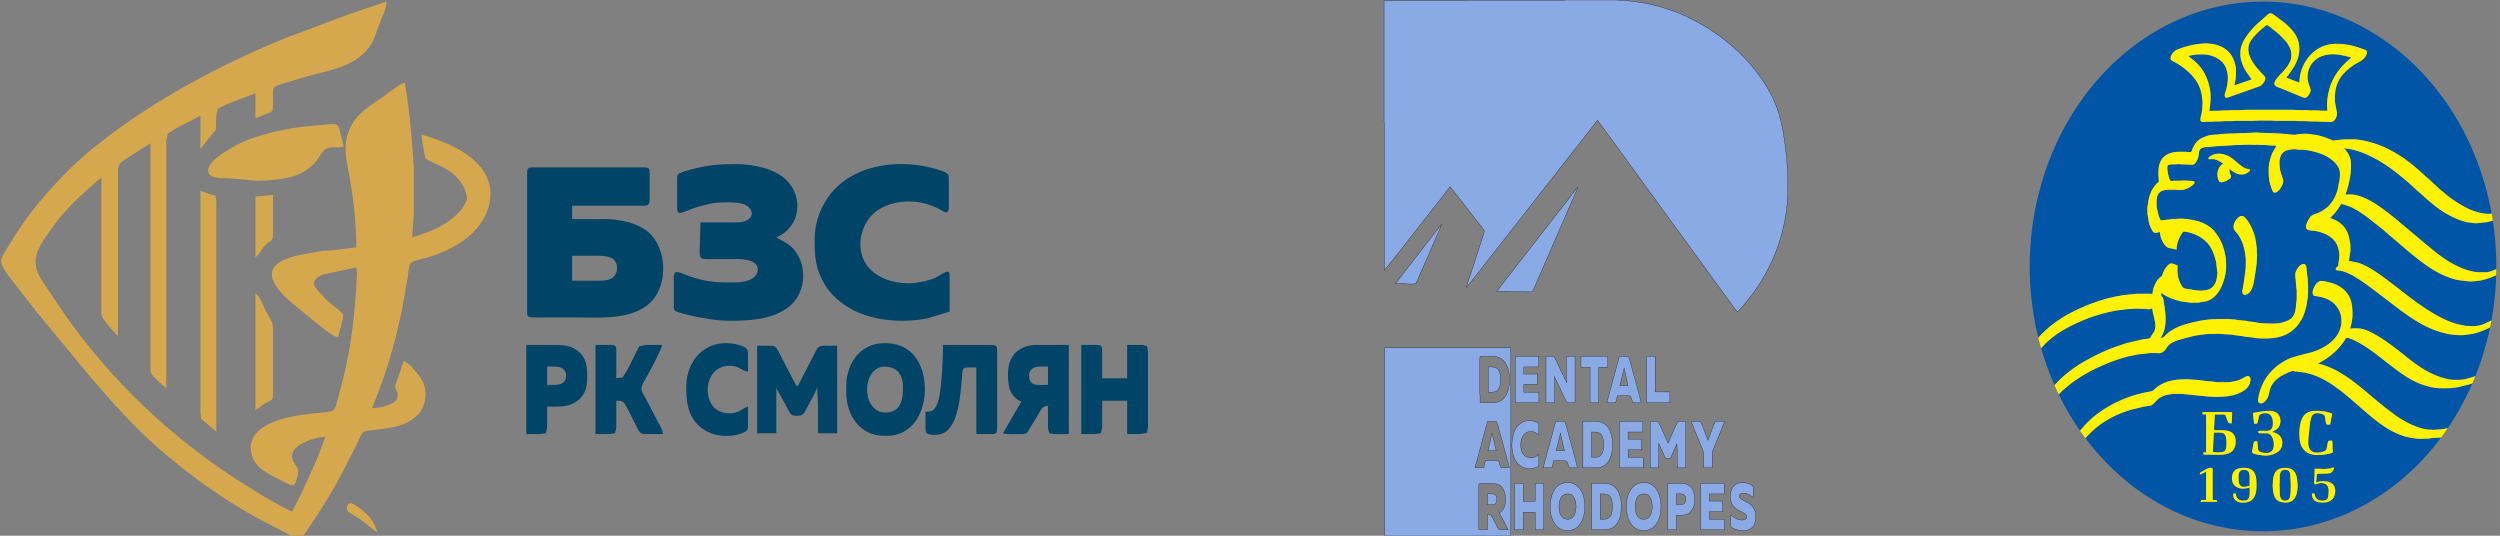
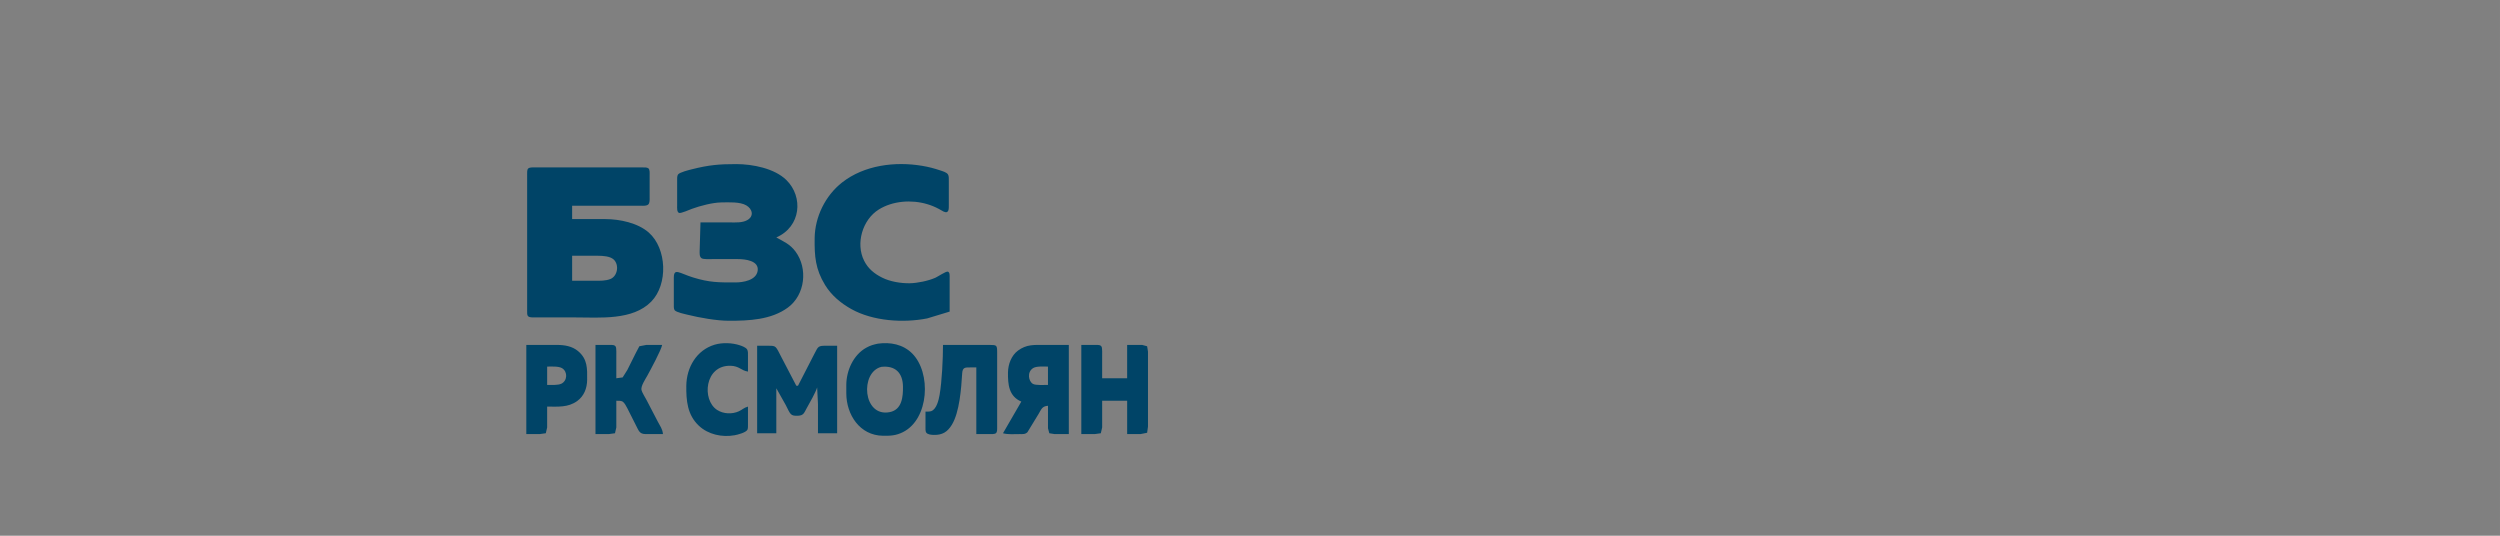
<svg xmlns="http://www.w3.org/2000/svg" width="280" height="60" version="1.1" viewBox="0 0 74.083 15.875">
  <rect x="0" y="0" width="74.083" height="15.875" fill="#808080" stroke="none" />
  <g>
-     <path d="m41.014 0.018h2.375l0.143-9e-3h1.886 0.859l0.126-9e-3h1.482l0.143 9e-3 0.295 0.024c0.509 0.054 1.019 0.184 1.49 0.385 1.099 0.469 2.124 1.326 2.676 2.395 0.26 0.503 0.345 0.987 0.417 1.541 0.027 0.21 0.048 0.421 0.057 0.632l9e-3 0.101v0.101l8e-3 0.101v0.379l-9e-3 0.126c-5e-3 0.431-0.1 0.918-0.228 1.331-0.173 0.556-0.446 1.087-0.787 1.558l-0.302 0.379-0.166 0.185s-0.138-0.177-0.138-0.177-0.227-0.312-0.227-0.312l-0.747-1.027-2.035-2.796s-0.674-0.926-0.674-0.926-0.33-0.446-0.33-0.446-0.266 0.345-0.266 0.345-0.574 0.733-0.574 0.733-1.623 2.072-1.623 2.072l-0.97 1.238-0.303 0.387s-0.153 0.185-0.153 0.185 0.123-0.379 0.123-0.379 0.267-0.817 0.267-0.817l0.107-0.328 0.044-0.152-0.079-0.118s-0.199-0.253-0.199-0.253l-0.488-0.623s-0.254-0.32-0.254-0.32l-0.179 0.236-0.258 0.328-0.825 1.053-0.462 0.589s-0.222 0.269-0.222 0.269v-2.855-1.432l-0.009-0.126v-3.579zm5.735 5.533c3e-3 0.042-0.061 0.165-0.081 0.211 0 0-0.227 0.522-0.227 0.522l-0.788 1.81s-0.183 0.421-0.183 0.421c-0.054 0.122-0.045 0.134-0.119 0.135h-0.118l-0.126-9e-3h-0.303s-0.143-9e-3 -0.143-9e-3h-0.303s0.283-0.371 0.283-0.371l1.592-2.046 0.517-0.665zm-4.034 1.095-0.047 0.135s-0.14 0.32-0.14 0.32l-0.437 1.002-0.091 0.211s-0.048 0.093-0.048 0.093-0.062 9e-3 -0.062 9e-3h-0.143l-0.118-9e-3h-0.278s0.382-0.497 0.382-0.497l0.674-0.867s0.308-0.396 0.308-0.396zm-1.684 3.663h3.739v5.566h-3.739v-5.566zm2.829 1.625h0.261c0.2 0 0.358 2e-3 0.484-0.185 0.046-0.068 0.074-0.14 0.094-0.219 0.015-0.062 0.028-0.155 0.028-0.219v-0.126c-3.18e-4 -0.235-0.093-0.521-0.337-0.601-0.05-0.016-0.083-0.022-0.135-0.022h-0.396l-0.009 0.135v0.926l0.009 0.118v0.194zm1.044-1.373h0.691v0.312h-0.438v0.211h0.396v0.312h-0.396v0.227h0.446v0.312h-0.699v-1.373zm0.909 0h0.177s0.062 9e-3 0.062 9e-3 0.033 0.059 0.033 0.059l0.058 0.118s0.277 0.581 0.277 0.581v-0.766h0.253v1.373h-0.177s-0.062-9e-3 -0.062-9e-3 -0.033-0.059-0.033-0.059l-0.058-0.118-0.156-0.328-0.121-0.253v0.766h-0.253v-1.373zm1.036 0h0.792v0.32h-0.269v1.053h-0.253v-1.053h-0.269v-0.32zm1.137 0h0.211s0.061 9e-3 0.061 9e-3 0.032 0.084 0.032 0.084l0.06 0.219 0.193 0.707 0.091 0.354h-0.202l-0.046-9e-3 -0.068-0.188-0.071-0.013h-0.32l-0.051 0.211h-0.261l0.091-0.337 0.188-0.691 0.091-0.345zm0.808 0h0.253v1.053h0.438v0.32h-0.691v-1.373zm-4.691 0.312c0.088 0 0.198-0.01 0.269 0.053 0.043 0.038 0.064 0.094 0.076 0.149 0.03 0.138 0.036 0.404-0.084 0.501-0.069 0.056-0.177 0.046-0.261 0.046v-0.749zm4.025 0.034-0.033 0.143-0.094 0.379h0.244l-0.033-0.143-0.085-0.379zm-2.063 0.253h-9e-3l9e-3 9e-3v-9e-3zm0.362 0.168h-9e-3l9e-3 9e-3v-9e-3zm-0.825 2.131v0.278c0 0.016 8.6e-4 0.043-5e-3 0.058-0.015 0.038-0.093 0.063-0.13 0.073-0.131 0.037-0.259 0.025-0.379-0.041-0.23-0.128-0.289-0.421-0.286-0.663l0.007-0.076c0.022-0.222 0.084-0.454 0.296-0.57 0.109-0.06 0.253-0.07 0.371-0.029 0.085 0.03 0.126 0.041 0.126 0.136v0.261c-0.065-0.031-0.106-0.098-0.227-0.101-0.297-7e-3 -0.37 0.398-0.27 0.615 0.054 0.118 0.185 0.188 0.312 0.164 0.095-0.018 0.115-0.056 0.185-0.106zm-0.876 0.404-0.091-0.354s-0.194-0.707-0.194-0.707l-0.059-0.219-0.032-0.084s-0.061-9e-3 -0.061-9e-3h-0.211l-0.117 0.438s-0.254 0.935-0.254 0.935h0.261l0.051-0.211h0.32c0.019 0 0.049-2e-3 0.065 9e-3 0.038 0.025 0.04 0.168 0.075 0.193 0.012 9e-3 0.031 9e-3 0.046 9e-3h0.202zm1.373-1.373h0.211s0.061 9e-3 0.061 9e-3 0.032 0.084 0.032 0.084l0.06 0.219 0.193 0.707 0.091 0.354h-0.202l-0.046-9e-3 -0.068-0.188-0.071-0.013h-0.32l-0.051 0.211h-0.261l0.091-0.337 0.188-0.691 0.091-0.345zm0.808 0h0.253c0.161 0 0.275-0.013 0.413 0.092 0.087 0.066 0.137 0.168 0.168 0.27 0.06 0.193 0.058 0.473-5e-3 0.665-0.035 0.106-0.086 0.2-0.18 0.266-0.131 0.092-0.245 0.08-0.396 0.08h-0.253v-1.373zm1.086 0h0.691v0.312h-0.438v0.211h0.396v0.312h-0.396v0.227h0.446v0.312h-0.699v-1.373zm0.909 0h0.177s0.061 9e-3 0.061 9e-3l0.074 0.152 0.218 0.48 0.082-0.194s0.135-0.303 0.135-0.303l0.067-0.135s0.061-9e-3 0.061-9e-3h0.177v1.373h-0.253v-0.472l-9e-3 -0.244s-0.146 0.337-0.146 0.337c-0.027 0.059-0.028 0.1-0.098 0.101h-0.042c-0.074-2e-3 -0.078-0.056-0.105-0.118l-0.148-0.328v0.724h-0.253v-1.373zm1.213 0h0.219s0.062 9e-3 0.062 9e-3l0.059 0.135 0.157 0.413s0.154-0.413 0.154-0.413l0.06-0.135s0.063-9e-3 0.063-9e-3h0.219l-0.096 0.236-0.159 0.387-0.111 0.278-4e-3 0.067v0.404h-0.253v-0.404c-1.8e-4 -0.099-0.063-0.211-0.101-0.303 0 0-0.155-0.379-0.155-0.379l-0.114-0.286zm-2.956 1.061c0.086 0 0.19 0.012 0.261-0.045 0.046-0.037 0.065-0.085 0.082-0.14 0.027-0.101 0.028-0.269 0-0.371-0.013-0.053-0.032-0.104-0.074-0.141-0.073-0.066-0.178-0.052-0.269-0.052v0.749zm-0.918-0.716-0.033 0.143-0.094 0.379h0.244l-0.033-0.143-0.085-0.379zm-2.03 0 0.045 0.177 0.081 0.345h-0.244l0.07-0.286 0.047-0.236zm2.173 1.469c0.25-0.032 0.427 0.105 0.517 0.333 0.084 0.22 0.085 0.521 0 0.741-0.08 0.217-0.228 0.348-0.466 0.345-0.243-3e-3 -0.393-0.186-0.456-0.404-0.06-0.208-0.059-0.48 0.023-0.682 0.035-0.087 0.082-0.172 0.155-0.233 0.071-0.06 0.138-0.084 0.227-0.1zm2.257 0c0.25-0.032 0.427 0.105 0.517 0.333 0.084 0.22 0.085 0.521 0 0.741-0.08 0.217-0.228 0.348-0.466 0.345-0.243-3e-3 -0.393-0.186-0.456-0.404-0.06-0.208-0.059-0.48 0.023-0.682 0.035-0.087 0.082-0.172 0.155-0.233 0.071-0.06 0.138-0.084 0.227-0.1zm2.644 0.956c0.113 0.078 0.196 0.151 0.345 0.151 0.075 0 0.167-0.046 0.123-0.134-0.037-0.073-0.169-0.118-0.24-0.16-0.151-0.088-0.234-0.21-0.236-0.387-3e-3 -0.225 0.091-0.427 0.345-0.429 0.084-8.6e-4 0.169 0.015 0.244 0.053 0.021 0.011 0.063 0.033 0.076 0.053 0.01 0.016 9e-3 0.044 9e-3 0.063v0.269c-0.097-0.067-0.15-0.12-0.278-0.125-0.045-2e-3 -0.109 0.013-0.128 0.058-0.039 0.093 0.117 0.154 0.178 0.185 0.187 0.093 0.301 0.212 0.303 0.43 2e-3 0.171-0.034 0.354-0.219 0.415-0.067 0.022-0.116 0.024-0.185 0.023-0.081-8.6e-4 -0.181-0.029-0.253-0.066-0.021-0.011-0.064-0.035-0.076-0.055-0.01-0.017-9e-3 -0.044-9e-3 -0.063v-0.278zm-6.855-0.059c0.043-0.025 0.082-0.059 0.11-0.101 0.117-0.18 0.104-0.541-0.059-0.69-0.075-0.069-0.196-0.085-0.295-0.085h-0.253c-0.021 0-0.08-3e-3 -0.096 9e-3 -0.017 0.013-0.013 0.048-0.013 0.067v1.297h0.253v-0.446c0.026 0 0.078-3e-3 0.099 9e-3 0.026 0.015 0.047 0.065 0.061 0.092l0.107 0.211c0.015 0.031 0.05 0.117 0.08 0.13 0.013 5e-3 0.035 5e-3 0.049 5e-3h0.219l-0.107-0.211-0.154-0.286zm0.455-0.876h0.253v0.531h0.354v-0.531h0.253v1.373h-0.253v-0.522h-0.354v0.522h-0.253v-1.373zm2.282 0h0.396c0.039 5e-4 0.088 8e-3 0.126 0.018 0.262 0.071 0.353 0.38 0.354 0.622v0.093c-1.1e-4 0.065-0.013 0.165-0.028 0.227-0.021 0.084-0.047 0.155-0.096 0.227-0.125 0.184-0.284 0.185-0.482 0.185h-0.269v-1.373zm2.257 0h0.312c0.132 0 0.25-3e-3 0.354 0.093 0.079 0.073 0.105 0.157 0.119 0.26 0.024 0.175 7e-3 0.401-0.144 0.518-0.107 0.083-0.26 0.072-0.387 0.072v0.429h-0.253v-1.373zm0.977 0h0.691v0.312h-0.438v0.211h0.396v0.312h-0.396v0.227h0.446v0.312h-0.699v-1.373zm-4 0.316c-0.103 0.023-0.15 0.092-0.179 0.189-0.062 0.206-0.023 0.606 0.28 0.553 0.113-0.02 0.166-0.132 0.188-0.233 0.034-0.157 0.016-0.453-0.171-0.509-0.033-8e-3 -0.083-6e-3 -0.118 0zm1.019 0.745c0.091 0 0.196 0.013 0.269-0.052 0.042-0.037 0.061-0.088 0.074-0.141 0.028-0.101 0.027-0.27 0-0.371-0.017-0.055-0.036-0.103-0.082-0.14-0.071-0.058-0.175-0.045-0.261-0.045v0.749zm1.238-0.745c-0.103 0.023-0.15 0.092-0.179 0.189-0.062 0.206-0.023 0.606 0.28 0.553 0.113-0.02 0.166-0.132 0.188-0.233 0.034-0.157 0.016-0.453-0.171-0.509-0.033-8e-3 -0.083-6e-3 -0.118 0zm1.019 0.315c0.059 0 0.17 9e-3 0.219-0.023 0.08-0.053 0.084-0.225 0-0.276-0.051-0.03-0.158-0.022-0.219-0.022v0.32zm-5.6-0.32c0.068 0 0.193-0.017 0.241 0.035 0.051 0.056 0.08 0.282-0.089 0.285h-0.152v-0.32z" fill="#8aaae5" stroke="#000" stroke-width=".008" />
    <g transform="matrix(.07 0 0 .07 -12.62 -17.395)">
      <path d="m476.82 342.66h12.7c2.283 0 4.971 0.176 7.041-0.945 3.013-1.637 2.304-4.727-0.346-6.276-2.695-1.573-7.472-1.281-10.576-1.245-3.619 0.042-8.925 1.432-12.347 2.678-0.981 0.356-4.777 2.053-5.535 1.764-0.981-0.377-0.815-2.18-0.815-3.03v-10.583c0-0.755-0.081-2.014 0.36-2.642 0.681-0.967 4.734-1.937 5.99-2.251 7.056-1.774 11.465-2.173 18.697-2.163 6.865 0.011 16.118 1.789 21.163 6.717 7.309 7.144 6.234 19.794-4.23 24.328 3.256 1.852 5.782 2.808 8.142 5.997 5.299 7.165 4.05 18.309-3.203 23.664-7.101 5.242-16.577 5.63-25.047 5.616-5.069-7e-3 -12.33-1.277-17.286-2.515-1.214-0.303-4.964-1.051-5.648-1.965-0.441-0.589-0.349-1.856-0.349-2.575v-11.292c0.078-4.124 2.335-1.796 8.114 0 7.024 2.17 10.851 2.131 17.992 2.12 3.281-4e-3 8.795-0.903 9.391-4.939 0.635-4.329-5.359-4.935-8.333-4.939h-10.936c-1.023 0-3.694 0.159-4.477-0.36-0.974-0.649-0.811-2.141-0.815-3.168l0.353-11.994zm105.48 37.747-9.525 2.893c-10.149 1.99-22.941 1.147-32.103-3.965-4.445-2.477-8.456-5.835-11.127-10.216-4.099-6.728-4.484-12.157-4.396-19.756 0.106-9.07 4.53-18.059 11.642-23.633 9.363-7.334 22.423-8.957 33.867-7.031 2.829 0.476 5.045 1.058 7.761 1.972 0.974 0.328 2.589 0.773 3.168 1.665 0.437 0.681 0.36 1.891 0.36 2.685v10.231c-4e-3 1.485 0.173 3.817-2.117 2.861l-2.117-1.175c-1.7-0.9-3.094-1.478-4.939-2.025-6.604-1.961-14.545-1.404-20.461 2.268-6.907 4.286-9.899 14.393-6.216 21.706 1.69 3.365 4.318 5.486 7.627 7.14 3.394 1.697 7.856 2.427 11.642 2.385 3.249-0.039 7.969-1.023 10.936-2.353 1.079-0.483 4.388-2.741 5.189-2.572 0.945 0.198 0.804 1.739 0.808 2.455v14.464zm-159.81-39.158h14.111c6.054 0.011 13.709 1.616 18.344 5.708 7.662 6.766 8.209 21.876 1.044 29.213-7.86 8.047-21.742 6.706-32.089 6.706h-17.992c-2.642-0.049-2.466-0.797-2.469-3.175v-46.214-10.936c0-0.702-0.081-2.05 0.36-2.611 0.554-0.699 2.004-0.564 2.815-0.564h37.394 8.467c0.642 4e-3 1.736-0.053 2.258 0.36 0.699 0.554 0.564 2.004 0.564 2.815v9.525c-4e-3 0.896 0.113 2.286-0.564 2.963-0.677 0.677-2.067 0.561-2.963 0.564h-29.281v5.644zm0 26.106h9.525c2.163 0 4.664 0.078 6.703-0.755 3.048-1.245 3.771-6.043 1.333-8.269-1.528-1.393-4.646-1.556-6.625-1.559h-10.936v10.583zm74.436 53.269v7.408c0 0.61 0.049 1.799-0.201 2.332-0.589 1.249-4.128 2.152-5.443 2.388-5.306 0.96-11.19-0.293-15.166-4.046-4.872-4.6-5.366-10.647-5.295-16.902 0.092-7.75 4.318-15.081 11.994-17.385 3.214-0.963 7.401-0.822 10.583 0.226 0.956 0.314 2.611 0.903 3.168 1.774 0.437 0.688 0.36 1.884 0.36 2.685v6.703c-2.974-0.452-3.637-2.374-7.408-2.466-10.918-0.265-12.255 14.429-5.644 18.704 2.653 1.714 6.311 1.87 9.172 0.572 1.647-0.748 1.972-1.45 3.881-1.993zm55.033-26.649c5.218-0.72 10.573 0.275 14.432 4.103 8.241 8.181 7.228 27.809-3.849 33.352-2.974 1.485-5.253 1.577-8.467 1.542-9.807-0.116-15.508-8.911-15.522-17.992v-3.528c0.028-6.078 2.988-12.756 8.467-15.766 1.824-1.002 2.942-1.281 4.939-1.711zm-148.87 0.543h13.053c3.119 4e-3 6.35 0.529 8.819 2.586 4.082 3.397 3.937 7.426 3.881 12.231-0.042 3.51-1.302 6.84-4.233 8.95-3.895 2.801-8.198 2.339-12.7 2.339v8.819l-0.564 2.462-2.611 0.36h-5.644v-37.747zm29.281 0h6.35c0.829 0.018 1.831-0.053 2.258 0.815 0.31 0.635 0.212 3.281 0.212 4.124v9.172s2.685-0.36 2.685-0.36l1.99-3.168 3.517-7.056 1.563-2.963 2.946-0.564h6.703c-0.409 2.184-4.957 10.629-6.301 13.053-0.801 1.443-2.776 4.371-2.459 5.997 0.194 0.984 1.598 3.217 2.134 4.233 0 0 4.777 9.172 4.777 9.172 1.03 2.032 1.954 2.963 2.201 5.292h-7.408c-2.681-0.046-2.9-1.612-4.124-3.881l-3.559-7.056c-0.427-0.811-1.203-2.332-1.976-2.815-0.706-0.441-1.873-0.356-2.688-0.36v11.289l-0.564 2.462-2.611 0.36h-5.644v-37.747zm147.11 0h19.756c3.048 7e-3 3.168 0.127 3.175 3.175v26.458 5.644c-0.014 0.688 0.035 1.633-0.564 2.11-0.561 0.441-1.909 0.36-2.611 0.36h-5.644v-28.222h-2.469c-2.18 4e-3 -3.348-0.127-3.514 2.469-0.402 6.318-1.079 16.475-4.413 21.872-1.877 3.045-4.053 4.304-7.595 4.226-0.949-0.018-2.554-0.12-3.179-0.945-0.441-0.582-0.349-1.859-0.349-2.575v-6.35c0.723-4e-3 1.799 0.042 2.462-0.212 2.247-0.85 3.129-4.702 3.507-6.844 0.991-5.652 1.439-15.328 1.439-21.167zm33.161 23.989c-5.345-2.283-5.701-7.341-5.644-12.347 0.042-3.404 1.418-7.176 4.237-9.246 3.63-2.667 6.745-2.395 10.933-2.395h10.583v37.747h-5.997l-2.258-0.36-0.564-2.11v-9.525c-2.565 0.208-2.787 1.471-4.022 3.528 0 0-4.667 7.652-4.667 7.652-0.931 0.963-2.074 0.811-3.305 0.815-2.191 4e-3 -4.988 0.236-7.056-0.353l7.761-13.406zm25.4-23.989h6.35c0.829 0.018 1.831-0.053 2.258 0.815 0.31 0.635 0.212 3.281 0.212 4.124v9.172h10.583v-14.111h6.35l2.11 0.564 0.36 2.258v22.225 9.525l-0.36 2.611s-2.815 0.564-2.815 0.564h-5.644v-14.111h-10.583v11.289l-0.564 2.462s-2.611 0.36-2.611 0.36h-5.644v-37.747zm-137.23 0.353h4.939c3.161 7e-3 2.893 0.123 5.383 4.939l6.258 11.994h0.706l6.703-13.053c1.609-2.833 1.429-3.828 4.233-3.881h5.644v37.042h-8.114v-12.347l-0.353-7.056c-0.568 1.993-3.291 6.795-4.438 8.819-1.083 1.916-1.242 3.069-3.676 3.168-3.207 0.134-3.154-0.543-5.207-4.579l-3.965-7.056v19.05h-8.114v-37.042zm-88.9 16.581c1.633 0 4.575 0.176 5.99-0.504 2.614-1.259 2.769-5.083 0.342-6.576-1.482-0.907-4.572-0.681-6.332-0.681v7.761zm141.46-7.645c-9.095 2.265-7.867 21.364 3.528 19.166 5.274-1.016 5.694-6.548 5.644-10.816-0.071-5.856-3.309-9.003-9.172-8.35zm70.555-0.116c-1.732 0-4.904-0.265-6.322 0.653-2.614 1.676-1.961 5.591 0 6.696 1.143 0.631 4.872 0.413 6.322 0.413v-7.761z" fill="#004467" />
-       <path d="m343.82 249.17c0.512 1.894-2.166 7.447-2.935 9.525-1.256 3.394-2.198 6.936-4.389 9.878-5.87 7.899-15.861 9.543-24.779 11.864l-10.936 3.189c-0.988 0.321-3.743 1.108-4.374 1.774-0.688 0.723-0.561 1.993-0.564 2.928-4e-3 1.154 0.145 6.191-0.201 6.907-0.392 0.808-1.492 1.051-2.268 1.326l-4.939 1.997v-10.583l-11.642 4.438-4.374 2.141-0.564 2.946-0.212 5.997-3.253 3.881-3.239 4.233v-14.111l-9.878 5.048-4.022 2.498-0.564 3.037v104.77c-1.214-0.868-6.015-5.274-6.502-6.449-0.25-0.607-0.201-1.704-0.201-2.371v-20.108-74.789l-8.819 5.644c-3.182 2.124-4.932 2.36-4.939 6.35v69.497c-1.542-1.157-5.927-6.392-6.71-8.114-0.339-0.744-0.328-1.323-0.346-2.117v-12.347-44.45c-9.042 7.842-15.286 13.243-22.218 23.283-2.392 3.468-5.419 7.645-5.616 11.994-0.215 4.759 2.695 8.262 5.136 11.994 4.738 7.257 9.574 14.344 14.937 21.167 16.951 21.565 35.398 38.862 57.855 54.582 7.038 4.925 23.149 15.194 30.692 18.443 0 0 3.789-7.408 3.789-7.408l6.59-14.464 3.732-9.878c-3.884 0.522-7.627 1.358-10.936 3.563-1.605 1.069-3.133 2.501-3.235 4.551-0.134 2.639 2.268 4.374 2.582 5.997 0.236 1.228-0.801 6.357-2.219 6.519-1.034 0.116-4.501-1.827-5.595-2.374-5.807-2.903-11.656-5.662-12.234-12.965-0.342-4.339 2.685-7.853 6.237-9.871 6.061-3.447 13.621-4.424 20.461-5.246 1.647-0.198 7.32-0.476 8.319-1.323 0.903-0.762 1.333-2.875 1.662-4.022 0 0 2.589-9.878 2.589-9.878 2.762-11.201 4.314-22.736 5.101-34.219 0 0 0.321-4.233 0.321-4.233 4e-3 -2.702 0.635-5.5 0-8.114l-13.758 2.949c-1.52 0.512-3.884 1.64-4.205 3.401-0.265 1.443 1.545 3.242 2.424 4.233 2.388 2.695 2.357 2.886 5.309 5.218 0.956 0.751 3.789 2.84 4.36 3.704 0.586 0.938 0.215 2.06 0 3.073l-1.891 7.056c-2.265-0.561-5.789-3.493-7.761-4.985l-10.583-8.675c-2.025-1.785-4.459-3.644-6.114-5.743-2.332-2.956-5.133-6.907-2.424-10.552 1.806-2.427 6.04-3.785 8.89-4.565l11.642-2.191h2.822s11.289-1.39 11.289-1.39c0-9.567-1.03-19.135-2.614-28.575-1.358-8.086-3.736-14.676 0.275-22.578 2.96-5.835 8.086-8.763 13.275-12.354 2.371-1.644 7.14-5.415 9.525-6.343 1.901 10.442 2.836 20.842 3.559 31.397 0 0 0.321 4.233 0.321 4.233v19.756l-0.706 10.231c3.623-1.206 7.133-2.289 10.583-3.972 1.887-0.921 4.713-2.681 6.35-3.972 1.161-0.914 3.143-2.889 4.05-4.05 0.907-1.157 2.088-3.094 2.194-4.586 0.064-0.847-0.247-2.014-0.512-2.822-1.57-4.791-5.606-8.237-9.966-10.492-1.221-0.631-6.304-2.769-6.844-3.411-0.593-0.706-0.681-2.12-0.829-3.03 0 0-1.147-7.056-1.147-7.056 2.519 0.388 6.389 1.852 8.819 2.822 9.521 3.796 20.588 10.746 20.461 22.225-0.018 1.563-0.293 3.422-0.67 4.939-0.48 1.944-1.485 4.276-2.512 5.997-1.499 2.522-3.764 5.045-5.99 6.95-4.942 4.23-10.802 6.847-16.933 8.805-1.919 0.61-7.052 1.281-7.962 2.988-0.455 0.857-0.829 4.417-1.005 5.599l-2.127 12.347c-2.166 10.83-5.207 22.444-8.996 32.808l-3.898 10.231c2.886-0.025 8.968-1.196 10.474-3.912 1.295-2.339-0.928-3.799-0.677-5.613l3.609-10.583c2.053 1.104 3.246 2.473 4.731 4.233 1.425 1.686 2.748 3.228 3.612 5.292 1.82 4.35 0.688 10.418-2.731 13.695-1.249 1.192-3.651 2.773-5.26 3.433-3.93 1.609-7.863 1.944-11.994 2.533-1.203 0.173-4.724 0.381-5.507 1.012-0.981 0.79-2.378 4.438-3.048 5.785l-6.537 12.7c-3.739 7.045-8.23 14.175-12.661 20.814-0.66 0.991-3.408 5.196-4.18 5.694-0.427 0.18-0.776 0.162-1.242 0l-3.866-1.665-12.347-6.392c-15.55-8.537-29.309-18.355-42.686-29.993-10.693-9.303-20.172-20.038-29.376-30.79 0 0-22.44-27.164-22.44-27.164l-11.024-14.111c-1.351-1.803-3.828-5.062-3.905-7.408-0.035-1.023 0.748-2.286 1.235-3.175l4.332-7.056c6.459-10.35 14.467-19.625 23.079-28.222 8.241-8.23 19.893-16.909 29.633-23.4 18.655-12.439 40.926-23.879 61.736-32.269l26.106-9.832s16.933-5.761 16.933-5.761zm-17.992 61.383c-2.783 0.79-5.687-0.24-7.747 1.062-1.418 0.896-2.794 3.75-4.057 5.288-1.912 2.321-5.147 4.565-7.952 5.669-4.6 1.817-12.661 2.501-17.639 2.445l-6.703-0.674-4.939-0.427h-3.528c-1.542-0.247-3.986-0.515-4.678-2.141-0.702-1.655 0.624-3.644 1.669-4.84 1.993-2.289 7.941-5.927 10.77-7.345 9.045-4.533 22.017-7.151 32.103-7.888l6.35-0.575c0.907-0.106 2.642-0.243 3.422 0.261 0.854 0.554 1.062 1.891 1.295 2.815l1.633 6.35zm-60.678 18.697 3.528 1.348s2.826 0.677 2.826 0.677l0.349 2.561v22.931 74.436l-6.343-5.323-0.36-2.438v-20.461-73.73zm23.283 2.469 7.408-0.706v16.228c-7e-3 4.173-0.748 2.095-3.807 5.644-1.538 1.789-1.478 2.709-3.602 4.586v-25.753zm0 40.922c1.75 1.055 3.457 5.764 4.508 7.761 1.753 3.327 2.893 3.845 2.9 7.761v26.811c-7e-3 3.877-0.55 2.417-3.881 4.621-1.408 0.931-1.898 1.669-3.528 2.434v-49.389zm51.505 101.25-6.703-5.242-5.528-3.503c-0.864-0.857-0.713-2.568 0.18-3.373 1.02-0.917 3.408 0.984 4.29 1.609 3.704 2.614 6.837 5.983 7.761 10.509z" fill="#d6a84e" />
    </g>
    <g transform="matrix(.025 0 0 .025 64.44 4.156)">
-       <path transform="scale(.265)" d="m395.29-620.07a1043.6 1184.5 0 0 0-1043.3 1184.5 1043.6 1184.5 0 0 0 38.645 319.36c4.927-7.325 16.598-18.206 21.008-22.615 18.48-18.48 38.707-35.132 60-50.266l17.334-11.455c21.32-14.92 47.186-28.333 70.666-39.586 47.107-22.573 94.894-40.24 145.33-53.773l16-3.373 10.666-2.934 24-4.106 9.334-2.254 29.332-3.147 37.334-3.773h42.666c8.827 0 18.053-0.761 26.666 1.332l1.961-14.666c2.773-14.707 11.813-35.96 20.613-48 2.826-3.867 7.066-8.614 10.76-11.641 3.027-2.48 7.04-4.092 9.146-7.318l5.348-14.375c4.427-10.413 9.466-19.399 16.959-27.945 3.88-4.427 11.868-12.361 17.881-12.961 4.16-0.427 13.199 2.868 17.332 4.361 2.827 1.013 10.375 2.946 11.922 5.293 1.12 1.853 0.079 12.239 0 15.252 0.042 24.293 2.199 40.255 12.572 62.668 2.613 5.613 8.494 16.866 13.08 20.666 7.587 6.28 29.506 6.987 39.76 9.146 13.146 2.773 25.333 3.428 38.666 4.428 4.32 0.32 6.521-0.494 10.668-0.787 26.307-1.92 43.266-10.107 55.133-34.787 3.2-6.667 5.08-14.001 6-21.334 0.986-7.947 3.119-15.987 2.812-24l-2.385-17.332-3.455-29.334c-1.694-9.147-6.519-24.401-9.732-33.334-11.04-30.72-21.454-47.573-47.041-68.746-16.867-13.96-45.213-26.56-66.666-31.24-4.853-1.053-18.56-4.454-22.613-2.547-4.36 2.053-11.212 14.002-13.666 18.535-10.147 18.733-17.055 39.959-17.055 61.332l-25.332-5.586c-5.24-1.16-11.44-1.787-16-4.707-19.067-12.267-32.841-46.173-33.334-68.373-3.28 0.96-20.159 4.454-22.666 3.853-8.573-2.08-14.841-16.534-18.334-23.854-8.787-18.493-9.44-31.559-12.76-50.666-1.573-9.04-2.227-6.881-2.24-17.334v-20c0.121-9.773 1.468-8.653 2.428-16 3.56-27.08 8.186-48.32 22.986-72 3.147-5.027 12.373-16.853 16.506-20.84 3.04-2.933 8.227-5.694 9.453-9.854l-2.039-26.641c-0.038-20.653-0.44-37.572 7.279-57.332 13.64-34.867 48.32-47.947 83.387-48.08h32c6.093 0.107 18.986 2.827 23.6 0 3.56-2.44 4.481-9.267 6.188-13.254 4.013-9.453 9.067-18.426 15.227-26.666 14.44-19.333 37.88-28.107 60.32-33.854 12.093-3.107 25.026-2.48 37.332-3.707 8.6-0.853 9.12-2.386 20-2.439l21.334-1.334 40-1.334 20-1.332h20l28-1.334 22.666-1.32 17.334 1.32 45.334 1.334 28 1.332 25.332 1.334 53.334 5.279c7.347-0.24 14.201-2.12 21.334-3.453l28-1.586 16 1.094c13 0.026 8.386 1.052 17.332 2.398l17.334 2.188 29.334 7.359 32 11.721c4.093 1.68 9.345 5.12 13.332 5.773l48-5.439h44c17.533 0.026 45.255 5.679 62.668 9.799 59.266 13.987 109.39 40.295 160 73.588l11.986 8.92c32.48 23.293 58.173 46.559 87.453 73.479l15.227 13 48 44.828 16 12.812 16 13.641c22.173 17.707 46.026 33.266 70.666 47.266 28.813 16.373 55.253 27.653 88 33.387 13.764 2.49 27.495 4.281 41.133 1.422a1043.6 1184.5 0 0 0-1022.6-948.09 1043.6 1184.5 0 0 0-0.297 0zm33.723 52.164c6.72-0.213 14.68 6.466 20 10.266l42.668 32.188c13.92 12 30.947 27.826 41.68 42.666 7.654 10.6 13.013 19.667 17.4 32 15.107 42.467 5.467 84.761-17.014 122.67l-20.586 30.666-13.48 17.334 58.666 22.666c0.268-86.88 65.8-170.37 156-173.68 38.973-1.427 77.986 5.253 114.67 18.467l18.668 6.652c12.32 4.667 16.04 8.481 10.76 21.895-10.387 26.44-31.494 31.799-53.428 45.412-21.893 13.6-51.466 39.307-64.732 61.254-18.373 30.387-23.321 57.013-23.268 92 0.042 25.96 8.748 51.841 9.281 65.334 0.547 14.027-7.468 32.066-21.281 37.346-4.36 1.667-10.013 1.374-14.666 1.32l-17.334-1.334h-22.666l-20-1.332h-21.334l-21.332-1.334h-33.334l-20-1.334h-80l-22.666-1.332h-56l-22.668 1.332h-76l-19.998 1.334h-30.668l-22.666 1.334h-20l-18.668 1.332h-18.666l-16 1.32c-6.16 0.133-12.054 0.494-14.094-6.68-2.173-7.653 3.067-24.947 4.76-33.307 2.72-13.467 4.162-35.454 4.002-49.334l-1.228-13.332c-4.68-58.627-31.279-97.16-76.105-133.85-11.32-9.253-31.16-22.774-44-29.734-5.867-3.187-18.106-7.559-20.533-13.799-5.973-15.333 14.212-38.214 27.199-43.48 35.44-14.387 75.227-24.587 113.33-27.254l17.332-1.213 13.334 1.213c55.787 3.907 101.64 32.946 115.83 89.453 2.64 10.467 4.16 17.067 4.174 28 0.038 15.013 0.413 27.668-1.707 42.668l-4.959 26.666 77.332-26.666c-16.107-23.213-27.719-35.295-39.426-62.668-5.96-13.92-11.054-32.84-11.24-48-0.121-10.28 0.037-19.185 2.227-29.332 8.253-38.12 41.293-77.08 68.439-104l44-39.24c5.56-4.733 12.253-12.294 20-12.547zm-16.422 53.195c-2.844 0.152-5.058 2.069-7.578 4.059l-20 17.199c-18.933 18.013-44.4 40.906-52.307 66.666-2.453 8.013-2.453 14.441-2.359 22.668 0.387 32.467 26.013 67.466 46.893 90.666l17.16 18.666c7.4 7.707 14.268 12.213 10.895 24-2.84 9.96-13.827 23.641-22.947 28.441l-16 5.973-45.334 15.84-48 17.188-32 11.105c-4.667 1.893-10.04 3.867-13.986 0-6.214-6.853-1.173-19.36 1.414-26.547 6.72-18.76 10.133-42.773 9.906-62.666-0.132-11.16-2.453-22.641-5.519-33.334-2.787-9.72-4.867-14.079-10.227-22.666-19.267-30.853-62.426-46.613-97.586-46.666h-14.668c-14.747 0.026-33.333 3.906-48 6.666 3.267 5.68 18.067 15.774 24 20.787 12.08 10.187 26.214 25.012 35.428 37.879 23.227 32.4 39.173 81.387 39.24 121.33v17.334l-3.041 33.332-2.293 16 24-1.387h21.332l16-1.279h21.334l21.334-1.334h36l22.666-1.332h214.67l20 1.332h37.334l20 1.334h28l20 1.334h25.334c-3.067-17.133-1.613-45.348 1.227-62.668 7.773-47.373 23.147-84.573 52.986-122.67 9.814-12.52 22.134-25.028 33.787-35.881 6.013-5.6 13.625-9.973 17.332-17.453l-28-7.025-24-4.6c-47.307-6.707-98.707 1.546-126.55 44.959-15.16 23.627-18.973 51.626-12.586 78.666l10.961 33.334c-0.2 12.067-12.854 35.853-26.494 35.613-5.68-0.107-28.039-10.2-34.666-12.934l-72-29.52c-9.04-3.853-28.988-8.066-29.135-19.826-0.174-12.933 11.494-25.628 19.428-34.668 18.946-21.6 33.827-33.187 47.854-60 5.587-10.667 8.506-19.96 8.52-32v-5.332c-0.185-39.413-36.827-73.148-64-97.268l-28-22.561c-2.84-2.147-11.96-9.292-14.666-10.266-1.123-0.403-2.142-0.549-3.09-0.498zm-42.244 534.71-12 0.973-13.334-0.854h-29.332l-20 1.094h-16l-45.334 2.668-20 1.332-29.332 1.56-34.668 3.773c-10.933 0.12-25.906 0.319-34.213 8.506-7.947 7.813-7 20.054-8.787 30.16-1.973 11.173-8.506 28.027-17.119 35.547-7.8 6.8-12.268 4.894-21.215 4.508l-34.666-1.387-18.666-1.281-10.666 1.227h-14.668c-4.16 0.107-16.374 0.815-19.254 3.522-3.36 3.147-3.533 10.866-3.359 15.199 0.547 14.12 3.267 26.627 7.561 40 1.4 4.387 3.239 12.213 7.346 14.693 3.613 2.067 9.015 0.36 13.041 0h26.666l18.668-1.348 30.666 1.693c3.8 0.453 14.066 0.961 16.506 3.428 5.107 5.147-6.147 15.041-9.84 17.867-13.454 10.293-32.212 19.586-49.332 19.666h-5.334l-20-1.334h-34.666c-9.44 0.053-27.52 4.761-34.641 10.947-14.2 12.333-14.693 30.561-14.693 47.721 0 10.027-0.294 15.199 1.56 25.332l4.572 20c1.32 6.573 7.826 28.88 13.053 32.293 3.093 2.013 20.201-1.28 24.814-1.826l14.666-1.533 10.668-2.213h13.332l28-1.387 26.666 1.572 10.668 2.201c37.253 5.36 69.426 15.746 98.652 40.652 7.16 6.107 12.933 13.428 18.533 20.908 21.28 28.347 33.227 56.039 40.307 90.666l3.453 16c2.28 16.72 1.907 33.813 1.721 50.666-0.212 17.76-5.613 39.027-10.826 56-5.413 17.653-14.2 37.04-25.08 52-6.907 9.52-15.761 19.08-25.428 25.84-18.773 13.147-30.56 14.253-52 17.066l-10.666 2.307h-32c-13.32 0.093-10.44-1.254-20-2.32-23.853-2.667-34.401-4.506-57.334-12.506l-12-3.947c-10.653-4.533-20.759-9.52-30.666-15.533l-14.666-9.572 1.334 16c2.413 0.92 3.545 1.053 5.332 3.227 4.707 5.747 5.306 27.973 7.6 36.773 2.253 8.573 5.615 42.68 5.734 52 0.295 25.24-0.826 46.693-9.826 70.666l-11.508 22.666c13.907-0.173 16.975-8.2 26.668-17.213 9.2-8.56 19.773-15.44 30.666-21.627 32.374-18.36 69.267-27.119 105.33-34.652l12-2.826c50.88-8.92 76.28-7.762 126.67-7.682l29.332 1.734 10.668 2.039 42.666 4.481 10.666 2.4 25.334 3.066 17.334 3.227c23.627 2.947 46.879 3.093 70.666 3.053 8.213-0.015 27.053-1.987 34.666-4.387 15.253-4.787 31.827-9.533 43.373-21.373 12.8-13.12 16.32-31.466 18.174-48.906l1.508-17.334c1.067-8.693 2.226-10.227 2.279-20v-32c-0.053-9.773-1.212-11.307-2.279-20l-1.947-26.666c-2.413-24.2-6.454-35.707 8.812-57.334 4.107-5.827 7.787-10.452 14.08-14.252 6.52-3.507 14.801-7.267 20.654 0 4.027 4.627 4.253 13.546 4.893 19.586l2.693 28c1.133 9.107 2.401 6.133 2.428 18.666v5.334l1.332 18.666v33.334l-1.732 25.334-2.053 10.666-3.268 22.666-3.414 12-2.826 12c-14.626 47.813-46.053 89.533-93.373 108.53-33.68 13.52-65.721 14.548-101.33 14.135l-25.332-1.574-10.668-2.186-33.332-3.467-17.334-3.254-37.453-4.734-9.213-1.879-46.666-2.906-20.002-1.215-9.332 1.16h-21.334c-17.64 0.08-58.227 5.827-76 9.547l-34.666 9.281c-19.867 5.44-40.559 9.986-58.666 20.279-7.454 4.24-14.08 8.907-19.547 15.613-7.906 9.68-9.121 18.347-23.121 26.693-11.8 7.04-18.373 3.986-30.666 3.973h-25.334l-18.666 2.441-37.334 3.906-12 2.826-21.332 3.947c-38.4 9.307-77.014 22.2-113.33 37.773-57.733 24.76-99.879 47.533-150.67 85l-40 33.439c-4.369 4.318-9.623 10.586-15.223 15.312a1043.6 1184.5 0 0 0 95.266 162.71l19.436-22.143c29.733-33.587 67.227-62.374 105.85-85.027 41.786-24.507 85.373-42.48 132-55.613l26.668-6.641 37.332-7.467c5.973-2.067 12.121-9.372 17.334-13.639 9-7.387 21.52-15.387 32-20.48 34.973-17.013 76.426-19.454 114.67-19.014l13.334 1.213 28 1.68 36 4.734 34.666 3.266 21.334 2.441c40.92 0.48 77.959 0.906 114.67-21.041 8.2-4.613 20.88-12.747 27.24 0 2.987 5.627 2.013 12.213 0.76 18.373-3.933 19.253-14.466 31.014-30.666 41.268-39.573 25.04-84.174 26.799-129.33 26.732l-25.334-1.332-85.332-8.373-34.668-3.627c-31.92-0.373-67.507-1.254-96 15.68-22.12 13.133-27.531 30.946-43.998 36.52l-34.668 5.693-52 12.654c-66.12 18.933-132.53 53.985-181.33 102.79-7.727 7.727-16.434 15.95-23.953 24.553a1043.6 1184.5 0 0 0 794.53 416.57 1043.6 1184.5 0 0 0 796.73-419.52c-17.666 1.304-38.891 1.883-44.639 2.637l-10.668 2.359h-12l-20 1.4c-21.733-0.253-63.587-6.56-84-13.906-15.467-5.573-29.28-11.173-44-18.586-75.107-37.813-155.09-120.07-222.67-173.91-42.16-33.6-90.626-66.748-142.67-82.668-13.867-4.24-28.268-7.466-42.668-9.226l-10.666-0.959-10.666-2.107h-9.32c-4.36-0.947-5.854-2.679-9.574-2.439-4.88 0.306-22.587 7.787-27.773 10.16-25.547 11.653-48.332 25.385-63.879 49.639-17.64 27.507-10.348 45.653-25.748 68-4.533 6.587-11.852 14.12-19.705 16.467-9.04 2.72-17.068-1.4-18.361-11.133-0.6-4.48 1.64-13.759 2.467-18.666 3.28-19.293 10.4-39.721 18.854-57.334 26.04-54.2 74.253-95.947 130.37-117.25l65.334-18.119 20-4.68c53.32-15.813 110.67-48.667 129.79-103.95 4.987-14.413 6.386-24.76 6.213-40-0.493-41.467-25.973-78.506-64-94.84-12.373-5.307-25.453-8.947-38.666-11.414-4.6-0.867-16.6-1.719-19.854-3.492-4.56-2.493-6.267-8.013-6.467-12.92-0.268-6.627 2.48-15.254 5-21.334 4.653-11.2 14.799-26.599 26.652-30.826 7.44-2.667 22.814 0.373 30.668 2.213 25.8 6.027 46.134 11.667 68 27.92 43.493 32.307 48.587 74.653 48 124.69-0.185 15.747-5.735 42.254-10.668 57.334 19.693-1.6 36.413-2.627 56 1.906 27.854 6.427 66.548 29.854 90.668 45.641 28.64 18.72 55.8 39.572 82.666 60.732 35.813 28.2 62.906 51.268 102.67 75.121 37.746 22.653 92.814 45.718 137.33 45.932 15.387 0.067 30.199 0.135 45.332-3.332l20-4.947c7.212-2.151 16.708-5.969 25.51-7.922a1043.6 1184.5 0 0 0 66.047-219.08c-7.721 4.824-23.535 11.41-28.77 13.617-25.76 10.853-47.107 16.147-74.787 19.227-9.973 1.107-10.653 2.346-22.666 2.439h-13.334c-10.346-0.015-42.078-3.666-51.998-5.812l-10.668-2.947c-100.12-23.133-181.61-89.586-261.33-150.8l-62.668-47.414c-29.213-22.213-72.666-52.813-105.33-68.387-9.52-4.533-25.747-10.72-36-12.533-4.747-0.84-18.067-1.253-20.854-3.76-6-5.373 3.507-14.681 8.854-16.348l5.332-44c0.042-27.907-6.092-51.532-24.426-73.332-5.24-6.227-15.374-13.68-22.24-18.373-14.867-10.173-43.454-19.787-61.334-22.387l-21.332-2.307c-10.667-1.573-19.733-4.054-19.76-16.934 0-11.72 8.758-27.854 15.105-37.334 3.08-4.627 5.481-8.746 10.107-12.066 6.827-4.88 19.452-8.106 27.879-11.732 15.84-6.8 26.72-13.267 40-24.307 26.134-21.747 42.04-53.894 49.76-86.561l3.268-18.666c2.387-12.507 5.481-24.427 5.641-37.334 0.121-10.187 0.105-19.547-3.4-29.334-7.4-20.733-28.08-39.305-45.934-51.025-29.627-19.44-85.787-35.215-121.33-35.748h-13.332l-18.668-2.547c-7.08-0.16-22.345 2.174-29.332 3.853-4.88 1.173-10.428 2.947-14.668 5.641-23.28 14.773-25.359 41.761-22.893 66.494 0.72 7.213 1.241 14.239 2.947 21.332l5.133 17.334c4.667 16.96 11.974 23.986 4.854 42.666-2.32 6.107-6.44 13.361-10.24 18.668-5.613 7.813-15.374 20.106-26.414 18.346-8.653-1.387-12.239-17.84-14.785-25.014-10.4-29.293-10.948-52.133-10.602-82.666 0.253-21.507 8.28-52.693 17.68-72l16.988-29.334c-5.733-0.76-7.294-1.253-13.334-1.44h-14.666l-22.668-2.627h-22.666zm386.67 15.881c6.387 5.067 8.415 8.173 13.135 14.666 7.973 10.987 12.612 20.174 16.078 33.334 5.947 22.56 2.162 64.947-2.545 88l-5.92 28c-4.133 14.533-7.2 29.066-14.08 42.666h25.332c24.013 0.04 54.667 12.04 76 22.707 41.84 20.933 88.774 57.893 125.32 87.586l136.01 114.13c47.026 38.867 87.973 72.788 144 98.748 26.053 12.08 64.52 24.786 93.334 24.826h26.666c20.262-0.246 36.371-9.467 48.744-13.902a1043.6 1184.5 0 0 0 0.055-12.18 1043.6 1184.5 0 0 0-15.686-204.6l-27.781 6.578-28 3.147-20 2.055-41.332-5.215-13.334-4c-22.854-6.547-40.252-14.546-61.332-25.266-49.4-25.107-91.48-62.613-132-99.826l-12-9.693-41.334-38.201-20-16.453c-56.48-48.413-118.13-91.426-188-117.99-17.254-6.547-43.174-14.213-61.334-16.812zm-560 24.09c6.601-0.086 15.606 1.373 21.334 2.75 38.707 9.28 53.36 33.679 84 54.639 6.227 4.267 14.027 8.333 21.334 10.307 2.64 0.72 11.079 1.681 12.479 2.908 3.4 3.013-1 7.918-3.293 10.012-6.173 5.64-18.146 11.494-26.52 12.4-23.427 2.547-44.252-10.439-61.332-25.105 0.068 7.64 1.452 15.346 3.691 22.666 1.427 4.627 4.881 9.799 3.268 14.652-1.28 3.813-5.12 6.828-8.293 9.055-7.173 5.027-20.708 11.759-29.334 13.199-3.92 0.653-9.559 0.92-12.812-1.707-5.213-4.2-8.053-15.465-9.066-21.865-2.6-16.52 0.745-34.933 11.652-48 3.773-4.52 8.453-8.147 12.893-12-15.733-8.827-30.252-19.735-49.332-19.762l-8 0.867c-12.934 0.987-9.4-7.68 0-13.854 10.72-7.027 22.026-9.825 34.666-11.025 0.828-0.08 1.723-0.124 2.666-0.137zm552.19 225.8c-0.523-0.013-1.018 0.012-1.473 0.084-5.667 0.893-10.414 11.933-13.721 16.68-14.747 21.173-19.945 26.961-38.332 45.348 14.787 4.853 31.774 12.305 44 22.012 28.747 22.813 38.905 48.307 44.172 83.32 1.56 10.32 2.481 7.907 2.494 20v16c0 11.987-1.346 11.481-2.439 21.334l-4.227 30.666h5.332c8.08 0.107 7.495 0.813 14.668 2.293 20.96 4.307 23.52 4.001 44 13.201 40 17.973 75.478 44.613 110.54 70.666 76.773 57.027 128.31 103.96 213.46 152.95 30.653 17.64 63.172 32.705 97.332 42.105l21.334 4.414 16 3.572h12l13.334 1.467c18.72 0.214 38.478-3.026 55.998-9.746l33.59-16.395a1043.6 1184.5 0 0 0 21.287-201.49c-7.313 2.33-16.162 6.65-21.543 8.734-9.92 3.84-32.613 11.293-42.666 13.213-13.547 2.587-41.081 5.84-54.668 5.68l-20-2.439-29.332-3.453c-23.387-4.333-53.093-15.292-74.666-25.426-58.84-27.627-118.52-76.948-168-118.99l-66.668-56.932-26.666-23.201-49.334-39.16c-27.347-21.84-69.119-52.52-101.33-65.52l-22.668-7.906c-3.057-1.038-8.144-2.995-11.807-3.084zm-448.78 52.988c9.965 0.042 15.017 7.014 21.902 15.789 14.027 17.907 22.947 36.254 30.934 57.334 6.333 16.733 9.467 34.347 11.92 52l2.494 18.666v12l1.332 18.666-1.332 24c-0.079 18.053-7.56 63.293-10.773 82.666-3.853 23.307-10.44 63.175-37.227 70.748-10.707 3.027-16.04-3.107-17.066-13.414l7.279-42.666 6.014-44 2.439-25.334v-30.666c-0.038-17.107-6.481-51.613-12.107-68-4.72-13.773-14.292-33.641-22.771-45.334-9.507-13.12-20.174-19.053-19.773-36 0.413-17 15.359-38.839 30.652-45.732 2.225-0.5 4.239-0.73 6.084-0.723zm-400.75 413.12c-3.48 1.467-6.908 3.147-10.668 3.721-7.56 1.147-15.106-0.959-22.666-1.053l-29.332-1.281h-14.668l-13.332 1.281-30.668 1.572-10.666 2.188-29.334 3.279-14.666 3.254-14.666 2.547-12 3.373c-39.16 9.493-76.388 21.346-113.33 37.506-40.84 17.867-81.174 37.735-117.33 64.135-14.853 10.84-32.319 25.239-45.279 38.199l-18.178 19.158a1043.6 1184.5 0 0 0 59.891 165.76c1.256-1.35 2.497-2.606 3.461-3.643l19.332-19.719c28.333-28.253 67.414-57.453 102.11-77.613 39.987-23.24 81.04-44.201 124-61.441l24-8.879 49.334-16.84 76.012-17.574c8.053-1.333 24.894-0.84 30.107-6.307 2.6-2.72 4.36-8.04 6.627-11.627 6.066-9.64 11.027-12.705 14.32-25.332 4.627-17.76 0.692-32.121-2.908-49.334l-7.279-32zm871.71 131.57c-0.371 0.016-0.705 0.059-0.994 0.135-4.88 1.28-8.466 9.52-11.199 13.627-7.187 10.84-15.308 20.906-23.895 30.666-16.813 19.107-39.652 37.921-60.959 51.895l-33.334 20.105c15.8 1.293 33.373 8.108 48 14.068 24.56 9.987 45.653 21.505 68 35.691 66.68 42.333 123.29 97.827 185.33 146.25l45.334 34.414c40.56 27.667 83.493 51.56 132 61.627 12.693 2.64 25.813 2.56 38.666 3.52l37.334-2.801c4.62-0.722 16.54-3.341 26.117-4.578a1043.6 1184.5 0 0 0 110.12-200.61c-6.993 2.479-16.5 5.322-18.906 6.092l-45.332 10.666c-32.547 6.067-45.067 5.04-77.334 4.986-34.613-0.053-76.613-12.267-108-26.48-73.573-33.293-152.63-109.13-222.67-155.75-18.08-12.027-44.12-27.159-64-35.666-4.55-1.95-18.721-8.107-24.287-7.869zm-138.11 327.06c27.3-0.013 44.318 2.55 71.73 12.037l-9.332 49.332h-8c-2.373-0.015-6.428 0.226-8.348-1.32-2.347-1.893-2.654-7.773-3.094-10.68l-4.199-26.533c-1.906-4.36-6.868-6.546-11.027-8.453-9.893-4-29.426-6.573-38.666 0-13.067 8.947-15.441 33.4-17.508 48.32l-2.719 26.666-1.48 16c-3.08 25.907-9.999 70.146 23.041 79.6 5.32 1.52 10.494 1.841 16 1.721 10.08-0.24 31.719-3.652 37.893-12.119 2.987-4.107 5.546-22.934 6.973-29.201 0.64-2.853 1.575-8.852 3.908-10.639 2.64-2 12.932-1.361 16.559-1.361l1.428 14.668v21.332c0.787 4.213 2.427 13.054 0 16.654-1.973 2.613-6.481 3.439-9.428 4.119l-22.666 4.734c-31.84 4.467-71.933 6.318-95.387-20.295-20.48-23.227-20.947-52.053-20.613-81.213 0.121-10.347 3.093-32.706 5.906-42.666 4.64-16.453 12.415-31.96 27.428-41.174 10.213-6.267 24.093-9.345 36-9.492 1.917-0.023 3.782-0.036 5.602-0.037zm-208.27 0.037c12.467 0.015 24.92 2.692 34.613 11.106 16.294 14.12 17.934 43.561 6.24 60.894-9.813 14.533-21.493 15.626-28.854 22.666 10.787 1.667 25.415 8.227 32.908 16.227 14.973 16.027 15.973 43.441 3.373 61.107-14.16 19.867-44.855 28.267-68.281 28-9-0.107-35.36-4.147-44-6.721-3.347-0.987-11.36-3.161-13.453-5.961-1.893-2.933-0.76-8.038 0-11.318l5.188-28c0.573-2.933 1.28-8.787 3.707-10.641 2.507-1.893 10.599-1.359 13.893-1.359l2.787 33.332c0.92 10.013 7.052 12.987 15.879 15.721 12.307 3.827 28.347 5.6 40-1.16 13.866-8.067 14.828-22.853 14.668-37.227-0.185-15.6-7.068-38.252-22.668-44.812-4.734-1.987-9.652-1.84-14.666-1.853-9.066-0.015-23.747 1.013-32-1.334v-8c16.48-4.68 44.84 4.734 57.053-8.146 8.293-8.733 8.401-19.333 8.281-30.52-0.28-23.24-9.92-42.748-36-41.668-7.56 0.306-20.773 2.894-24.92 9.947l-6.094 26.387c-0.653 2.667-1.133 7.612-3.307 9.346-2.347 1.88-10.52 1.32-13.68 1.32l-5.334-48c24.853-4.68 49.306-9.372 74.666-9.332zm-292.94 5.297c1.288-0.015 2.544 0.039 3.603 0.035h110.67c2.533 0 7.854-0.305 9.814 1.361 2.347 1.987 0.854 12.559 0.854 15.973l-1.334 33.334-13.801-1.32-4.707-9.348-10.24-27.199-9.92-2.133h-37.332l-1.334 32-1.307 18.666c-0.068 3.973-1.68 14.227 0 16.92 2.347 3.667 8.186 3.067 11.973 3.08 28.427 0.053 71.175-4.147 81.455 30.666 2.626 8.907 2.558 12.281 2.545 21.334 0 7.36-0.305 11.466-2.332 18.666-12.733 45.413-63.547 38.668-100.33 38.668h-32c-3.947-0.053-10.333 0.186-10.293-5.4 0-1.52 0.546-2.946 1.76-3.906 2.227-1.76 8.346-1.361 11.199-1.361v-169.33c-3.373 0-12.759 0.585-15.199-1.361-1.24-0.987-1.746-2.426-1.746-3.973 0-4.66 4.147-5.324 8.01-5.369zm60.705 91.67c-6.446 0.034-12.611 0.365-17.102 0.365l-1.334 26.668-1.332 20-1.334 40c11.947 1.573 40.88 3.747 50.547-3.533 7.173-5.4 9.347-14.641 9.453-23.135 0.185-15.653 2.826-44.586-10.801-55.133-5.833-4.517-17.354-5.289-28.098-5.232zm516.44 156.1c0.767-0.023 1.491 0.113 2.174 0.463 2.933 1.707 1.347 5.439 0 7.799-1.84 4.147-6.88 12.068-10.627 14.668-5.106 3.52-11.225 3.586-17.092 4.213l-34.668 1.119c-3.374 0.015-8.48-0.454-11.014 2.133-2.653 2.707-2.173 7.694-2.439 11.201l-2.547 25.334c9.2-3.013 18.253-5.214 28-5.334 10.747-0.12 21.787 0.373 32 4.119 35.8 13.147 28.534 60.44 11.881 77.094-13.573 13.573-35.2 15.227-53.213 13.547-9.28-0.853-19.467-3.2-26.547-9.707-8.867-8.16-10.68-18.933-10.787-30.387 2.867 0 8.946-0.399 11.199 1.361 3.413 2.68 1.201 9.24 6.32 17.293 4.88 7.653 12.44 11.36 21.146 12.76 8.48 1.373 21.227 1.054 27.854-5.053 5.907-5.427 6.134-11.001 7.014-18.361 1.654-13.8 3.6-34.479-7.014-45.199-10.147-10.24-24.012-10.6-37.186-7.467-3.947 0.933-12.36 4.852-15.693 3.732-6.254-2.093-2.988-16.212-2.975-21.732l1.334-21.334v-26.666h18.666l22.668 1.334 29.332-2.387c4.788-1.376 8.891-4.443 12.213-4.543zm-548.24 1.547c2.938-0.023 6.484 0.262 8.004 2.182 1.666 2.12 1.359 7.214 1.359 9.867v132c3.747 0 16.361-0.786 18.654 2.16 1.293 1.653 1.185 3.88 1.346 5.84h-73.334c0.159-1.96 0.054-4.227 1.361-5.867 2.64-3.333 18.119-2.133 22.639-2.133v-126.67l-27.998 13.332c0.132-4.013-0.07-6.813 3.078-9.826 1.706-1.613 7.854-4.801 10.254-6.174 8.373-4.76 22.733-14.305 32-14.639 0.747-0.027 1.657-0.069 2.637-0.076zm148.29 0.049c0.82-0.01 1.624-0.01 2.41 0 5.373 0.067 14.907 1.214 20 2.721 37.347 11.04 35.026 54.119 34.666 85.279-0.253 20.96-6.774 47.292-25.334 59.266-17.6 11.36-53.172 12.135-69.092-2.559-6.133-5.653-8.721-12.627-9.734-20.707-0.321-2.467-1.16-6.119 1.014-7.973 2.067-1.76 8.413-1.361 11.146-1.361 0.48 22.04 13.359 32.213 34.666 32 7.387-0.08 14.334-1.267 19.721-6.84 9.76-10.093 6.947-37.946 6.947-51.826-21.987 7.32-50.146 8.36-67.76-9.56-16.4-16.707-14.68-53.959 3.76-68.586 9.475-7.513 25.29-9.717 37.59-9.854zm188.79 0.231c5.338-0.057 9.355 0.528 14.955 2.103 27.826 7.8 34.254 33.507 36.121 59l1.213 13.332c0.359 31.173-5.026 73.733-42.666 79.906-9.52 1.187-11.854 1.44-21.334 0-6.827-0.52-12.333-1.68-18.666-4.6-26.453-12.147-27.055-45.333-28.908-69.973l0.895-13.334c0.453-18.72 3.666-42.505 18.732-55.559 7.387-6.4 15.921-8.774 25.281-10.814h12c0.825-0.033 1.614-0.054 2.377-0.062zm-5.045 8.717c-21.973 1.027-22.639 21.733-22.719 39.053v17.334l-1.227 10.666 1.279 20c0 9.573-0.095 24.174 2.039 33.334 2.64 11.373 10.414 17.227 21.961 17.227 20.067 0 22.24-14.547 23.947-30.561 1.96-22.293 1.706-44.373 0-66.666-0.359-7.76-0.548-24.188-4.135-30.668-4.947-8.947-12.107-9.265-21.146-9.719zm-181.92 0.387c-0.675-0.01-1.37-0.01-2.082 0.012-25.973 0.64-22.88 26.64-22.666 45.32 0.095 8.013 1.521 17.614 7.188 23.721 11.373 12.267 28.76 4.64 42.146 1.613v-38.666c-0.231-19.401-3.656-31.744-24.586-32z" color="#000000" fill="#0055a6" fill-rule="evenodd" style="paint-order:stroke fill markers" />
-       <path transform="scale(.265)" d="m429.02-567.91c-7.747 0.253-14.44 7.814-20 12.547l-44 39.24c-27.146 26.92-60.186 65.88-68.439 104-2.189 10.147-2.348 19.052-2.227 29.332 0.187 15.16 5.28 34.08 11.24 48 11.707 27.373 23.319 39.455 39.426 62.668l-77.332 26.666 4.959-26.666c2.12-15 1.745-27.655 1.707-42.668-0.014-10.933-1.534-17.533-4.174-28-14.187-56.507-60.04-85.546-115.83-89.453l-13.334-1.213-17.332 1.213c-38.107 2.667-77.894 12.867-113.33 27.254-12.987 5.267-33.172 28.147-27.199 43.48 2.427 6.24 14.667 10.612 20.533 13.799 12.84 6.96 32.68 20.481 44 29.734 44.826 36.693 71.426 75.227 76.105 133.85l1.228 13.332c0.16 13.88-1.282 35.867-4.002 49.334-1.693 8.36-6.933 25.653-4.76 33.307 2.04 7.173 7.934 6.813 14.094 6.68l16-1.32h18.666l18.668-1.332h20l22.666-1.334h30.668l19.998-1.334h76l22.668-1.332h56l22.666 1.332h80l20 1.334h33.334l21.332 1.334h21.334l20 1.332h22.666l17.334 1.334c4.653 0.053 10.306 0.346 14.666-1.32 13.813-5.28 21.828-23.319 21.281-37.346-0.534-13.493-9.24-39.374-9.281-65.334-0.053-34.987 4.894-61.613 23.268-92 13.267-21.947 42.839-47.654 64.732-61.254 21.933-13.613 43.041-18.972 53.428-45.412 5.28-13.413 1.56-17.228-10.76-21.895l-18.668-6.652c-36.68-13.213-75.693-19.893-114.67-18.467-90.2 3.307-155.73 86.8-156 173.68l-58.666-22.666 13.48-17.334 20.586-30.666c22.48-37.907 32.12-80.201 17.014-122.67-4.387-12.333-9.747-21.4-17.4-32-10.733-14.84-27.76-30.666-41.68-42.666l-42.668-32.188c-5.32-3.8-13.28-10.479-20-10.266zm-16.422 53.195c0.948-0.051 1.966 0.095 3.09 0.498 2.707 0.973 11.826 8.119 14.666 10.266l28 22.561c27.173 24.12 63.815 57.854 64 97.268v5.332c-0.013 12.04-2.933 21.333-8.52 32-14.027 26.813-28.907 38.4-47.854 60-7.934 9.04-19.602 21.735-19.428 34.668 0.147 11.76 20.095 15.973 29.135 19.826l72 29.52c6.627 2.733 28.986 12.827 34.666 12.934 13.64 0.24 26.294-23.547 26.494-35.613l-10.961-33.334c-6.387-27.04-2.574-55.039 12.586-78.666 27.84-43.413 79.24-51.666 126.55-44.959l24 4.6 28 7.025c-3.707 7.48-11.319 11.853-17.332 17.453-11.653 10.853-23.974 23.361-33.787 35.881-29.84 38.093-45.213 75.293-52.986 122.67-2.84 17.32-4.293 45.535-1.227 62.668h-25.334l-20-1.334h-28l-20-1.334h-37.334l-20-1.332h-214.67l-22.666 1.332h-36l-21.334 1.334h-21.334l-16 1.279h-21.332l-24 1.387 2.293-16 3.041-33.332v-17.334c-0.067-39.947-16.014-88.934-39.24-121.33-9.213-12.867-23.348-27.692-35.428-37.879-5.933-5.013-20.733-15.107-24-20.787 14.667-2.76 33.253-6.64 48-6.666h14.668c35.16 0.053 78.319 15.813 97.586 46.666 5.36 8.587 7.44 12.946 10.227 22.666 3.067 10.693 5.387 22.174 5.519 33.334 0.226 19.893-3.186 43.906-9.906 62.666-2.587 7.187-7.628 19.694-1.414 26.547 3.947 3.867 9.32 1.893 13.986 0l32-11.105 48-17.188 45.334-15.84 16-5.973c9.12-4.8 20.107-18.481 22.947-28.441 3.374-11.787-3.495-16.293-10.895-24l-17.16-18.666c-20.88-23.2-46.506-58.199-46.893-90.666-0.093-8.227-0.094-14.655 2.359-22.668 7.907-25.76 33.373-48.653 52.307-66.666l20-17.199c2.52-1.99 4.734-3.906 7.578-4.059zm-47.578 479.94-22.666 1.32-28 1.334h-20l-20 1.332-40 1.334-21.334 1.334c-10.88 0.053-11.4 1.586-20 2.439-12.307 1.227-25.239 0.6-37.332 3.707-22.44 5.747-45.88 14.52-60.32 33.854-6.16 8.24-11.213 17.213-15.227 26.666-1.707 3.987-2.628 10.814-6.188 13.254-4.613 2.827-17.506 0.107-23.6 0h-32c-35.067 0.133-69.746 13.213-83.387 48.08-7.72 19.76-7.317 36.679-7.279 57.332l2.039 26.641c-1.226 4.16-6.413 6.92-9.453 9.854-4.133 3.987-13.359 15.813-16.506 20.84-14.8 23.68-19.426 44.92-22.986 72-0.96 7.347-2.307 6.227-2.428 16v20c0.013 10.453 0.667 8.294 2.24 17.334 3.32 19.107 3.973 32.173 12.76 50.666 3.493 7.32 9.761 21.773 18.334 23.854 2.507 0.6 19.386-2.893 22.666-3.853 0.493 22.2 14.267 56.106 33.334 68.373 4.56 2.92 10.76 3.547 16 4.707l25.332 5.586c0-21.373 6.908-42.599 17.055-61.332 2.454-4.533 9.306-16.482 13.666-18.535 4.053-1.907 17.76 1.494 22.613 2.547 21.453 4.68 49.8 17.28 66.666 31.24 25.587 21.173 36.001 38.026 47.041 68.746 3.213 8.933 8.039 24.187 9.732 33.334l3.455 29.334 2.385 17.332c0.307 8.013-1.826 16.053-2.812 24-0.92 7.333-2.8 14.667-6 21.334-11.867 24.68-28.826 32.867-55.133 34.787-4.146 0.293-6.348 1.107-10.668 0.787-13.333-1-25.52-1.654-38.666-4.428-10.253-2.16-32.173-2.866-39.76-9.146-4.587-3.8-10.467-15.053-13.08-20.666-10.373-22.413-12.531-38.375-12.572-62.668 0.079-3.013 1.12-13.399 0-15.252-1.547-2.347-9.095-4.28-11.922-5.293-4.133-1.493-13.172-4.788-17.332-4.361-6.013 0.6-14.001 8.534-17.881 12.961-7.493 8.547-12.532 17.532-16.959 27.945l-5.348 14.375c-2.107 3.227-6.12 4.838-9.146 7.318-3.693 3.027-7.933 7.774-10.76 11.641-8.8 12.04-17.84 33.293-20.613 48l-1.961 14.666c-8.613-2.093-17.839-1.332-26.666-1.332h-42.666l-37.334 3.773-29.332 3.147-9.334 2.254-24 4.106-10.666 2.934-16 3.373c-50.44 13.533-98.227 31.2-145.33 53.773-23.48 11.253-49.346 24.666-70.666 39.586l-17.334 11.455c-21.293 15.133-41.52 31.786-60 50.266-4.41 4.41-16.08 15.29-21.008 22.615a1043.6 1184.5 0 0 0 12.217 45.93l18.178-19.158c12.96-12.96 30.426-27.359 45.279-38.199 36.16-26.4 76.494-46.268 117.33-64.135 36.946-16.16 74.174-28.013 113.33-37.506l12-3.373 14.666-2.547 14.666-3.254 29.334-3.279 10.666-2.188 30.668-1.572 13.332-1.281h14.668l29.332 1.281c7.56 0.093 15.106 2.199 22.666 1.053 3.76-0.573 7.188-2.254 10.668-3.721l2.213 13.334 7.279 32c3.6 17.213 7.535 31.574 2.908 49.334-3.293 12.627-8.254 15.692-14.32 25.332-2.267 3.587-4.027 8.907-6.627 11.627-5.213 5.467-22.054 4.973-30.107 6.307l-76.012 17.574-49.334 16.84-24 8.879c-42.96 17.24-84.013 38.201-124 61.441-34.693 20.16-73.774 49.36-102.11 77.613l-19.332 19.719c-0.964 1.036-2.205 2.292-3.461 3.643a1043.6 1184.5 0 0 0 19.012 41.004c5.6-4.726 10.854-10.994 15.223-15.312l40-33.439c50.787-37.467 92.933-60.24 150.67-85 36.32-15.573 74.934-28.467 113.33-37.773l21.332-3.947 12-2.826 37.334-3.906 18.666-2.441h25.334c12.293 0.013 18.866 3.067 30.666-3.973 14-8.347 15.215-17.013 23.121-26.693 5.467-6.707 12.093-11.373 19.547-15.613 18.107-10.293 38.799-14.839 58.666-20.279l34.666-9.281c17.773-3.72 58.36-9.467 76-9.547h21.334l9.332-1.16 20.002 1.215 46.666 2.906 9.213 1.879 37.453 4.734 17.334 3.254 33.332 3.467 10.668 2.186 25.332 1.574c35.613 0.413 67.654-0.615 101.33-14.135 47.32-19 78.747-60.72 93.373-108.53l2.826-12 3.414-12 3.268-22.666 2.053-10.666 1.732-25.334v-33.334l-1.332-18.666v-5.334c-0.027-12.533-1.294-9.559-2.428-18.666l-2.693-28c-0.64-6.04-0.866-14.959-4.893-19.586-5.853-7.267-14.134-3.507-20.654 0-6.293 3.8-9.973 8.425-14.08 14.252-15.267 21.627-11.226 33.134-8.812 57.334l1.947 26.666c1.067 8.693 2.226 10.227 2.279 20v32c-0.053 9.773-1.212 11.307-2.279 20l-1.508 17.334c-1.853 17.44-5.374 35.786-18.174 48.906-11.546 11.84-28.12 16.586-43.373 21.373-7.614 2.4-26.453 4.372-34.666 4.387-23.787 0.04-47.039-0.106-70.666-3.053l-17.334-3.227-25.334-3.066-10.666-2.4-42.666-4.481-10.668-2.039-29.332-1.734c-50.386-0.08-75.786-1.238-126.67 7.682l-12 2.826c-36.067 7.533-72.96 16.292-105.33 34.652-10.893 6.187-21.466 13.067-30.666 21.627-9.693 9.013-12.761 17.039-26.668 17.213l11.508-22.666c9-23.973 10.121-45.426 9.826-70.666-0.12-9.32-3.481-43.427-5.734-52-2.293-8.8-2.893-31.027-7.6-36.773-1.787-2.173-2.919-2.307-5.332-3.227l-1.334-16 14.666 9.572c9.907 6.013 20.013 11 30.666 15.533l12 3.947c22.933 8 33.481 9.839 57.334 12.506 9.56 1.067 6.68 2.414 20 2.32h32l10.666-2.307c21.44-2.813 33.227-3.92 52-17.066 9.667-6.76 18.521-16.32 25.428-25.84 10.88-14.96 19.667-34.347 25.08-52 5.213-16.973 10.615-38.24 10.826-56 0.187-16.853 0.559-33.946-1.721-50.666l-3.453-16c-7.08-34.627-19.027-62.319-40.307-90.666-5.6-7.48-11.373-14.802-18.533-20.908-29.226-24.907-61.399-35.292-98.652-40.652l-10.668-2.201-26.666-1.572-28 1.387h-13.332l-10.668 2.213-14.666 1.533c-4.613 0.547-21.721 3.84-24.814 1.826-5.227-3.413-11.733-25.72-13.053-32.293l-4.572-20c-1.855-10.133-1.56-15.305-1.56-25.332 0-17.16 0.493-35.387 14.693-47.721 7.12-6.187 25.2-10.894 34.641-10.947h34.666l20 1.334h5.334c17.12-0.08 35.878-9.373 49.332-19.666 3.693-2.827 14.947-12.721 9.84-17.867-2.44-2.467-12.706-2.974-16.506-3.428l-30.666-1.693-18.668 1.348h-26.666c-4.026 0.36-9.428 2.067-13.041 0-4.107-2.48-5.946-10.307-7.346-14.693-4.293-13.373-7.014-25.88-7.561-40-0.173-4.333-6.25e-4 -12.053 3.359-15.199 2.88-2.707 15.094-3.415 19.254-3.522h14.668l10.666-1.227 18.666 1.281 34.666 1.387c8.947 0.387 13.415 2.292 21.215-4.508 8.613-7.52 15.146-24.374 17.119-35.547 1.787-10.107 0.84-22.347 8.787-30.16 8.307-8.187 23.28-8.386 34.213-8.506l34.668-3.773 29.332-1.56 20-1.332 45.334-2.668h16l20-1.094h29.332l13.334 0.854 12-0.973 12 1.147h22.666l22.668 2.627h14.666c6.04 0.187 7.601 0.679 13.334 1.44l-16.988 29.334c-9.4 19.307-17.426 50.493-17.68 72-0.347 30.533 0.201 53.373 10.602 82.666 2.547 7.173 6.132 23.627 14.785 25.014 11.04 1.76 20.801-10.532 26.414-18.346 3.8-5.307 7.92-12.561 10.24-18.668 7.12-18.68-0.187-25.706-4.854-42.666l-5.133-17.334c-1.706-7.093-2.227-14.119-2.947-21.332-2.466-24.733-0.387-51.721 22.893-66.494 4.24-2.693 9.788-4.467 14.668-5.641 6.987-1.68 22.252-4.013 29.332-3.853l18.668 2.547h13.332c35.547 0.533 91.707 16.308 121.33 35.748 17.853 11.72 38.533 30.292 45.934 51.025 3.506 9.787 3.521 19.147 3.4 29.334-0.16 12.907-3.254 24.827-5.641 37.334l-3.268 18.666c-7.72 32.667-23.626 64.814-49.76 86.561-13.28 11.04-24.16 17.507-40 24.307-8.427 3.627-21.052 6.852-27.879 11.732-4.627 3.32-7.027 7.44-10.107 12.066-6.347 9.48-15.105 25.614-15.105 37.334 0.027 12.88 9.093 15.36 19.76 16.934l21.332 2.307c17.88 2.6 46.467 12.213 61.334 22.387 6.867 4.693 17 12.146 22.24 18.373 18.333 21.8 24.467 45.425 24.426 73.332l-5.332 44c-5.347 1.667-14.854 10.974-8.854 16.348 2.787 2.507 16.107 2.92 20.854 3.76 10.253 1.813 26.48 8 36 12.533 32.666 15.573 76.119 46.173 105.33 68.387l62.668 47.414c79.72 61.213 161.21 127.67 261.33 150.8l10.668 2.947c9.92 2.147 41.652 5.797 51.998 5.812h13.334c12.013-0.093 12.693-1.333 22.666-2.439 27.68-3.08 49.027-8.373 74.787-19.227 5.234-2.207 21.048-8.793 28.77-13.617a1043.6 1184.5 0 0 0 6.033-30.857l-33.59 16.395c-17.52 6.72-37.278 9.96-55.998 9.746l-13.334-1.467h-12l-16-3.572-21.334-4.414c-34.16-9.4-66.679-24.465-97.332-42.105-85.147-48.987-136.68-95.921-213.46-152.95-35.067-26.053-70.545-52.693-110.54-70.666-20.48-9.2-23.04-8.895-44-13.201-7.173-1.48-6.588-2.186-14.668-2.293h-5.332l4.227-30.666c1.093-9.853 2.439-9.347 2.439-21.334v-16c-0.014-12.093-0.934-9.68-2.494-20-5.267-35.013-15.425-60.507-44.172-83.32-12.226-9.707-29.213-17.158-44-22.012 18.387-18.387 23.585-24.174 38.332-45.348 3.307-4.747 8.054-15.786 13.721-16.68 3.64-0.573 9.786 1.813 13.279 3l22.668 7.906c32.213 13 73.985 43.68 101.33 65.52l49.334 39.16 26.666 23.201 66.668 56.932c49.48 42.04 109.16 91.362 168 118.99 21.573 10.133 51.279 21.092 74.666 25.426l29.332 3.453 20 2.439c13.587 0.16 41.121-3.093 54.668-5.68 10.053-1.92 32.746-9.373 42.666-13.213 5.381-2.085 14.23-6.405 21.543-8.734a1043.6 1184.5 0 0 0 0.535-27.607c-12.373 4.435-28.482 13.657-48.744 13.902h-26.666c-28.814-0.04-67.281-12.746-93.334-24.826-56.027-25.96-96.974-59.881-144-98.748l-136.01-114.13c-36.547-29.693-83.48-66.653-125.32-87.586-21.333-10.667-51.987-22.667-76-22.707h-25.332c6.88-13.6 9.947-28.133 14.08-42.666l5.92-28c4.707-23.053 8.492-65.44 2.545-88-3.467-13.16-8.105-22.347-16.078-33.334-4.72-6.493-6.748-9.599-13.135-14.666l20 2.307c18.16 2.6 44.08 10.266 61.334 16.812 69.866 26.56 131.52 69.573 188 117.99l20 16.453 41.334 38.201 12 9.693c40.52 37.213 82.6 74.72 132 99.826 21.08 10.72 38.478 18.719 61.332 25.266l13.334 4 41.332 5.215 20-2.055 28-3.147 27.781-6.578a1043.6 1184.5 0 0 0-5.314-31.84c-13.638 2.859-27.369 1.068-41.133-1.422-32.747-5.733-59.187-17.013-88-33.387-24.64-14-48.493-29.559-70.666-47.266l-16-13.641-16-12.812-48-44.828-15.227-13c-29.28-26.92-54.973-50.185-87.453-73.479l-11.986-8.92c-50.614-33.293-100.73-59.601-160-73.588-17.413-4.12-45.135-9.772-62.668-9.799h-44l-48 5.439c-3.987-0.653-9.239-4.093-13.332-5.773l-32-11.721-29.334-7.359-17.334-2.188c-8.947-1.347-4.332-2.372-17.332-2.398l-16-1.094-28 1.586c-7.133 1.333-13.987 3.213-21.334 3.453l-53.334-5.279-25.332-1.334-28-1.332-45.334-1.334zm-168 94.744c-0.943 0.012-1.838 0.057-2.666 0.137-12.64 1.2-23.946 3.999-34.666 11.025-9.4 6.173-12.934 14.84 0 13.854l8-0.867c19.08 0.027 33.599 10.935 49.332 19.762-4.44 3.853-9.12 7.48-12.893 12-10.907 13.067-14.252 31.48-11.652 48 1.013 6.4 3.853 17.665 9.066 21.865 3.253 2.627 8.892 2.36 12.812 1.707 8.626-1.44 22.16-8.173 29.334-13.199 3.173-2.227 7.013-5.241 8.293-9.055 1.613-4.853-1.841-10.026-3.268-14.652-2.24-7.32-3.623-15.026-3.691-22.666 17.08 14.667 37.905 27.652 61.332 25.105 8.373-0.907 20.346-6.76 26.52-12.4 2.293-2.093 6.693-6.998 3.293-10.012-1.4-1.227-9.838-2.188-12.479-2.908-7.307-1.973-15.107-6.04-21.334-10.307-30.64-20.96-45.293-45.359-84-54.639-5.728-1.377-14.733-2.836-21.334-2.75zm103.42 278.79c-1.845-8e-3 -3.859 0.223-6.084 0.723-15.293 6.893-30.239 28.732-30.652 45.732-0.4 16.947 10.267 22.88 19.773 36 8.48 11.693 18.052 31.561 22.771 45.334 5.627 16.387 12.07 50.893 12.107 68v30.666l-2.439 25.334-6.014 44-7.279 42.666c1.027 10.307 6.36 16.441 17.066 13.414 26.787-7.573 33.373-47.441 37.227-70.748 3.213-19.373 10.694-64.613 10.773-82.666l1.332-24-1.332-18.666v-12l-2.494-18.666c-2.453-17.653-5.587-35.267-11.92-52-7.987-21.08-16.907-39.427-30.934-57.334-6.885-8.775-11.938-15.747-21.902-15.789zm355.41 290.59c-2.61 0.061-4.966 0.372-6.826 1.039-11.853 4.227-21.999 19.626-26.652 30.826-2.52 6.08-5.268 14.707-5 21.334 0.2 4.907 1.907 10.427 6.467 12.92 3.253 1.773 15.253 2.626 19.854 3.492 13.213 2.467 26.293 6.107 38.666 11.414 38.027 16.333 63.507 53.373 64 94.84 0.173 15.24-1.226 25.587-6.213 40-19.12 55.28-76.467 88.134-129.79 103.95l-20 4.68-65.334 18.119c-56.12 21.307-104.33 63.054-130.37 117.25-8.454 17.613-15.574 38.041-18.854 57.334-0.827 4.907-3.067 14.186-2.467 18.666 1.293 9.733 9.321 13.853 18.361 11.133 7.853-2.347 15.172-9.88 19.705-16.467 15.4-22.347 8.108-40.493 25.748-68 15.547-24.253 38.332-37.985 63.879-49.639 5.187-2.373 22.893-9.854 27.773-10.16 3.72-0.24 5.214 1.493 9.574 2.439h9.32l10.666 2.107 10.666 0.959c14.4 1.76 28.801 4.987 42.668 9.226 52.04 15.92 100.51 49.068 142.67 82.668 67.573 53.84 147.56 136.09 222.67 173.91 14.72 7.413 28.533 13.013 44 18.586 20.413 7.347 62.267 13.653 84 13.906l20-1.4h12l10.668-2.359c5.747-0.753 26.973-1.333 44.639-2.637a1043.6 1184.5 0 0 0 29.478-41.408c-9.577 1.237-21.498 3.857-26.117 4.578l-37.334 2.801c-12.853-0.96-25.973-0.88-38.666-3.52-48.507-10.067-91.44-33.96-132-61.627l-45.334-34.414c-62.04-48.427-118.65-103.92-185.33-146.25-22.347-14.187-43.44-25.705-68-35.691-14.627-5.96-32.2-12.775-48-14.068l33.334-20.105c21.307-13.973 44.146-32.788 60.959-51.895 8.587-9.76 16.708-19.826 23.895-30.666 2.733-4.107 6.319-12.347 11.199-13.627 4.627-1.213 20.428 5.654 25.281 7.734 19.88 8.507 45.92 23.639 64 35.666 70.04 46.613 149.09 122.45 222.67 155.75 31.387 14.213 73.387 26.427 108 26.48 32.267 0.053 44.787 1.08 77.334-4.986l45.332-10.666c2.406-0.77 11.914-3.612 18.906-6.092a1043.6 1184.5 0 0 0 13.27-31.791c-8.801 1.953-18.298 5.77-25.51 7.922l-20 4.947c-15.133 3.467-29.945 3.399-45.332 3.332-44.52-0.213-99.588-23.278-137.33-45.932-39.76-23.853-66.853-46.921-102.67-75.121-26.866-21.16-54.026-42.012-82.666-60.732-24.12-15.787-62.814-39.214-90.668-45.641-19.587-4.533-36.307-3.506-56-1.906 4.933-15.08 10.483-41.587 10.668-57.334 0.587-50.04-4.507-92.387-48-124.69-21.866-16.253-42.2-21.893-68-27.92-5.89-1.38-16.011-3.436-23.842-3.252zm-328.41 425.33c-5.767 0.114-12.215 4.093-17.084 6.832-36.707 21.947-73.746 21.521-114.67 21.041l-21.334-2.441-34.666-3.266-36-4.734-28-1.68-13.334-1.213c-38.24-0.44-79.693 2-114.67 19.014-10.48 5.093-23 13.094-32 20.48-5.213 4.267-11.361 11.572-17.334 13.639l-37.332 7.467-26.668 6.641c-46.627 13.133-90.214 31.107-132 55.613-38.627 22.653-76.12 51.441-105.85 85.027l-19.436 22.143a1043.6 1184.5 0 0 0 24.004 33.195c7.519-8.603 16.226-16.826 23.953-24.553 48.8-48.8 115.21-83.852 181.33-102.79l52-12.654 34.668-5.693c16.467-5.573 21.878-23.386 43.998-36.52 28.493-16.933 64.08-16.053 96-15.68l34.668 3.627 85.332 8.373 25.334 1.332c45.16 0.067 89.761-1.692 129.33-26.732 16.2-10.253 26.733-22.014 30.666-41.268 1.253-6.16 2.227-12.746-0.76-18.373-2.584-5.178-6.21-6.91-10.156-6.832zm305.85 155.84c-1.82 9e-4 -3.684 0.015-5.602 0.037-11.907 0.147-25.787 3.226-36 9.492-15.013 9.213-22.788 24.72-27.428 41.174-2.813 9.96-5.785 32.319-5.906 42.666-0.333 29.16 0.134 57.986 20.613 81.213 23.453 26.613 63.547 24.762 95.387 20.295l22.666-4.734c2.946-0.68 7.454-1.506 9.428-4.119 2.427-3.6 0.787-12.441 0-16.654v-21.332l-1.428-14.668c-3.626 0-13.919-0.639-16.559 1.361-2.333 1.787-3.268 7.785-3.908 10.639-1.427 6.267-3.986 25.094-6.973 29.201-6.173 8.467-27.813 11.879-37.893 12.119-5.506 0.12-10.68-0.201-16-1.721-33.04-9.453-26.121-53.693-23.041-79.6l1.48-16 2.719-26.666c2.067-14.92 4.441-39.374 17.508-48.32 9.24-6.573 28.773-4 38.666 0 4.16 1.907 9.121 4.093 11.027 8.453l4.199 26.533c0.44 2.907 0.747 8.786 3.094 10.68 1.92 1.547 5.974 1.305 8.348 1.32h8l9.332-49.332c-27.412-9.488-44.431-12.05-71.73-12.037zm-208.27 0.037c-25.36-0.04-49.813 4.652-74.666 9.332l5.334 48c3.16 0 11.333 0.56 13.68-1.32 2.173-1.733 2.653-6.679 3.307-9.346l6.094-26.387c4.146-7.053 17.36-9.641 24.92-9.947 26.08-1.08 35.72 18.428 36 41.668 0.12 11.187 0.012 21.786-8.281 30.52-12.213 12.88-40.573 3.466-57.053 8.146v8c8.253 2.347 22.934 1.319 32 1.334 5.013 0.013 9.932-0.133 14.666 1.853 15.6 6.56 22.483 29.212 22.668 44.812 0.16 14.373-0.802 29.16-14.668 37.227-11.653 6.76-27.693 4.987-40 1.16-8.827-2.733-14.959-5.707-15.879-15.721l-2.787-33.332c-3.293 0-11.386-0.534-13.893 1.359-2.427 1.853-3.134 7.707-3.707 10.641l-5.188 28c-0.76 3.28-1.893 8.385 0 11.318 2.093 2.8 10.106 4.974 13.453 5.961 8.64 2.573 35 6.614 44 6.721 23.427 0.267 54.121-8.133 68.281-28 12.6-17.667 11.6-45.081-3.373-61.107-7.493-8-22.121-14.56-32.908-16.227 7.36-7.04 19.04-8.133 28.854-22.666 11.693-17.333 10.053-46.774-6.24-60.894-9.693-8.413-22.147-11.09-34.613-11.106zm-292.94 5.297c-3.862 0.046-8.01 0.709-8.01 5.369 0 1.547 0.506 2.986 1.746 3.973 2.44 1.947 11.826 1.361 15.199 1.361v169.33c-2.853 0-8.973-0.399-11.199 1.361-1.214 0.96-1.76 2.386-1.76 3.906-0.04 5.587 6.346 5.347 10.293 5.4h32c36.787 0 87.601 6.745 100.33-38.668 2.027-7.2 2.332-11.306 2.332-18.666 0.013-9.053 0.082-12.427-2.545-21.334-10.28-34.813-53.028-30.613-81.455-30.666-3.787-0.013-9.626 0.587-11.973-3.08-1.68-2.693-0.068-12.947 0-16.92l1.307-18.666 1.334-32h37.332l9.92 2.133 10.24 27.199 4.707 9.348 13.801 1.32 1.334-33.334c0-3.413 1.493-13.986-0.854-15.973-1.96-1.667-7.281-1.361-9.814-1.361h-110.67c-1.06 0-2.316-0.05-3.603-0.035zm60.705 91.67c10.743-0.056 22.264 0.716 28.098 5.232 13.627 10.547 10.986 39.48 10.801 55.133-0.107 8.493-2.28 17.735-9.453 23.135-9.667 7.28-38.6 5.106-50.547 3.533l1.334-40 1.332-20 1.334-26.668c4.49 0 10.655-0.332 17.102-0.365zm516.44 156.1c-3.322 0.1-7.425 3.167-12.213 4.543l-29.332 2.387-22.668-1.334h-18.666v26.666l-1.334 21.334c-0.014 5.52-3.279 19.639 2.975 21.732 3.333 1.12 11.746-2.799 15.693-3.732 13.173-3.133 27.039-2.773 37.186 7.467 10.613 10.72 8.667 31.399 7.014 45.199-0.88 7.36-1.107 12.935-7.014 18.361-6.627 6.107-19.373 6.426-27.854 5.053-8.707-1.4-16.266-5.106-21.146-12.76-5.12-8.053-2.907-14.613-6.32-17.293-2.253-1.76-8.332-1.361-11.199-1.361 0.107 11.453 1.92 22.227 10.787 30.387 7.08 6.507 17.267 8.854 26.547 9.707 18.013 1.68 39.639 0.026 53.213-13.547 16.653-16.653 23.919-63.947-11.881-77.094-10.213-3.747-21.253-4.239-32-4.119-9.747 0.12-18.8 2.321-28 5.334l2.547-25.334c0.267-3.507-0.214-8.495 2.439-11.201 2.533-2.587 7.64-2.118 11.014-2.133l34.668-1.119c5.867-0.627 11.985-0.693 17.092-4.213 3.747-2.6 8.787-10.521 10.627-14.668 1.347-2.36 2.933-6.092 0-7.799-0.683-0.35-1.407-0.486-2.174-0.463zm-548.24 1.547c-0.979 0.01-1.89 0.05-2.637 0.076-9.267 0.333-23.626 9.879-32 14.639-2.4 1.373-8.547 4.561-10.254 6.174-3.148 3.013-2.946 5.813-3.078 9.826l27.998-13.332v126.67c-4.52 0-19.999-1.2-22.639 2.133-1.307 1.64-1.203 3.907-1.361 5.867h73.334c-0.16-1.96-0.052-4.186-1.346-5.84-2.293-2.947-14.908-2.16-18.654-2.16v-132c0-2.653 0.307-7.747-1.359-9.867-1.52-1.92-5.066-2.204-8.004-2.182zm148.29 0.049c-12.3 0.136-28.115 2.341-37.59 9.854-18.44 14.627-20.16 51.879-3.76 68.586 17.613 17.92 45.773 16.88 67.76 9.56 0 13.88 2.813 41.733-6.947 51.826-5.387 5.573-12.334 6.76-19.721 6.84-21.307 0.213-34.186-9.96-34.666-32-2.733 0-9.08-0.399-11.146 1.361-2.173 1.853-1.335 5.506-1.014 7.973 1.013 8.08 3.601 15.054 9.734 20.707 15.92 14.693 51.492 13.918 69.092 2.559 18.56-11.973 25.081-38.306 25.334-59.266 0.36-31.16 2.681-74.239-34.666-85.279-5.093-1.507-14.627-2.654-20-2.721-0.786-0.01-1.59-0.01-2.41 0zm188.79 0.231c-0.763 0.01-1.552 0.029-2.377 0.062h-12c-9.36 2.04-17.895 4.414-25.281 10.814-15.067 13.053-18.279 36.839-18.732 55.559l-0.895 13.334c1.853 24.64 2.455 57.826 28.908 69.973 6.333 2.92 11.839 4.08 18.666 4.6 9.48 1.44 11.814 1.187 21.334 0 37.64-6.173 43.025-48.733 42.666-79.906l-1.213-13.332c-1.867-25.493-8.295-51.2-36.121-59-5.6-1.575-9.617-2.161-14.955-2.103zm-5.045 8.717c9.04 0.453 16.2 0.772 21.146 9.719 3.587 6.48 3.776 22.908 4.135 30.668 1.706 22.293 1.96 44.373 0 66.666-1.707 16.013-3.881 30.561-23.947 30.561-11.547 0-19.321-5.853-21.961-17.227-2.134-9.16-2.039-23.761-2.039-33.334l-1.279-20 1.227-10.666v-17.334c0.08-17.32 0.745-38.026 22.719-39.053zm-181.92 0.387c20.93 0.256 24.355 12.599 24.586 32v38.666c-13.387 3.027-30.773 10.653-42.146-1.613-5.667-6.107-7.093-15.707-7.188-23.721-0.214-18.68-3.307-44.68 22.666-45.32 0.712-0.017 1.407-0.02 2.082-0.012z" fill="#fff200" />
-     </g>
+       </g>
  </g>
</svg>